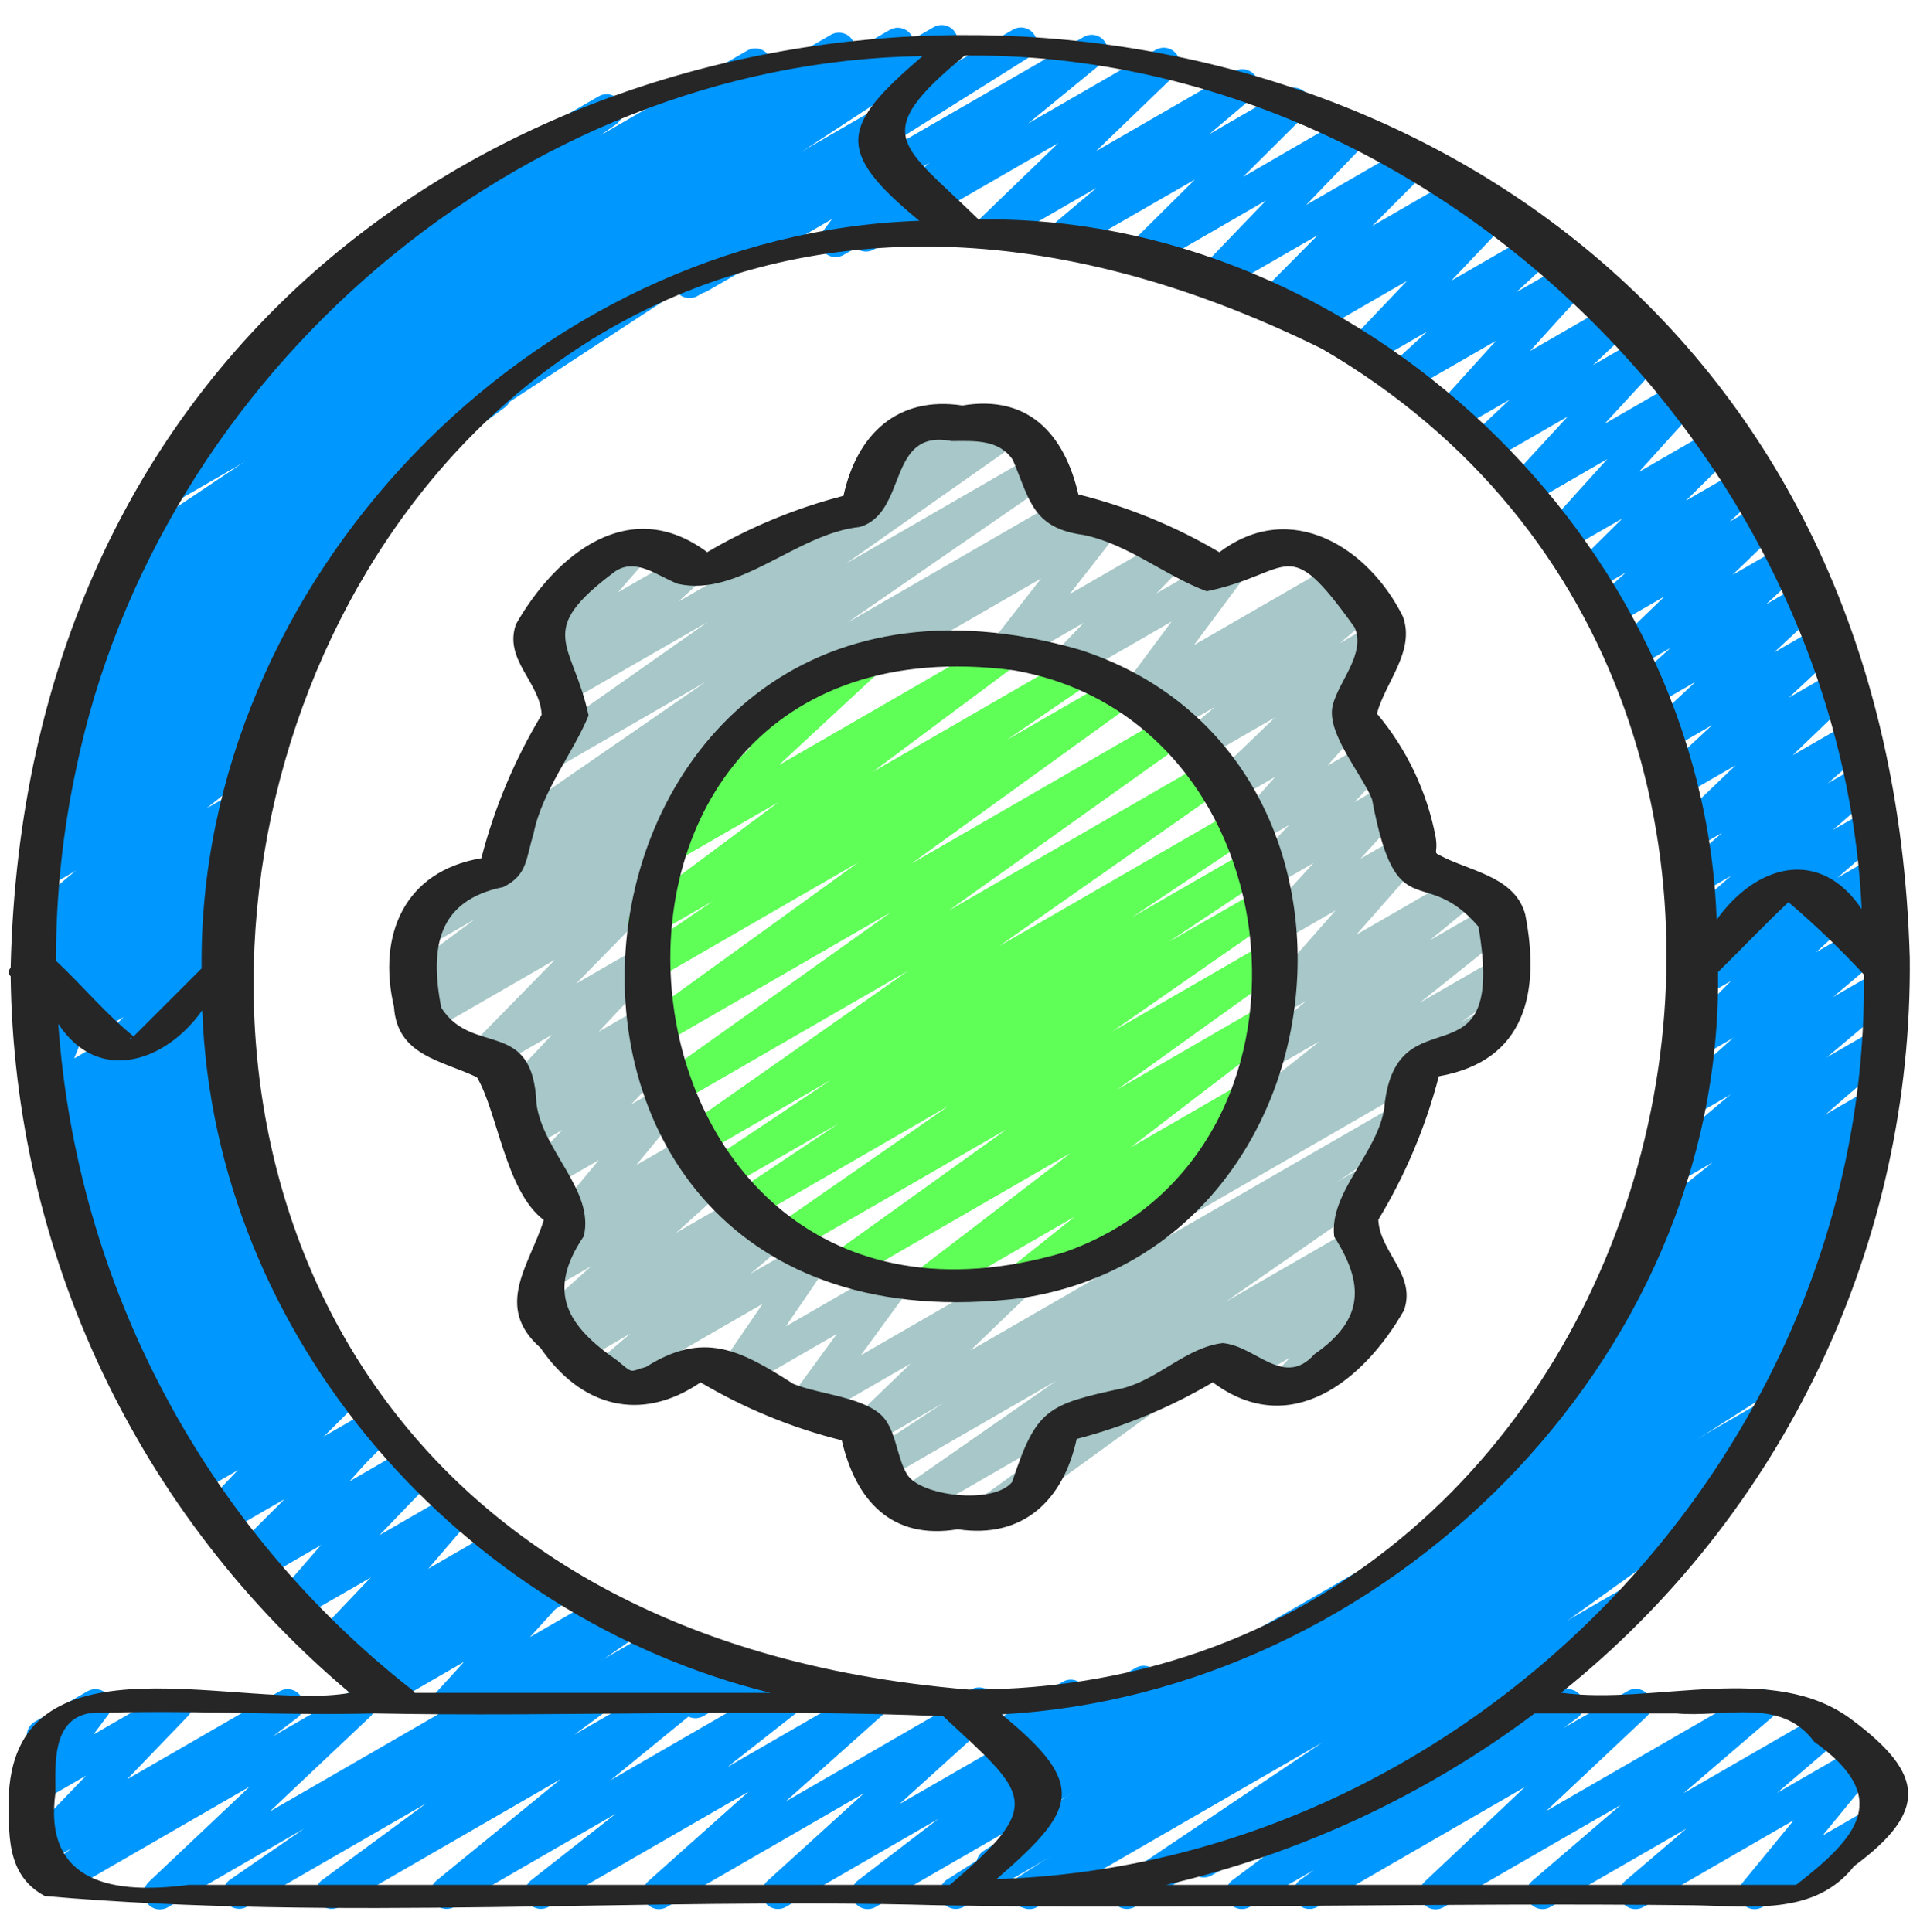
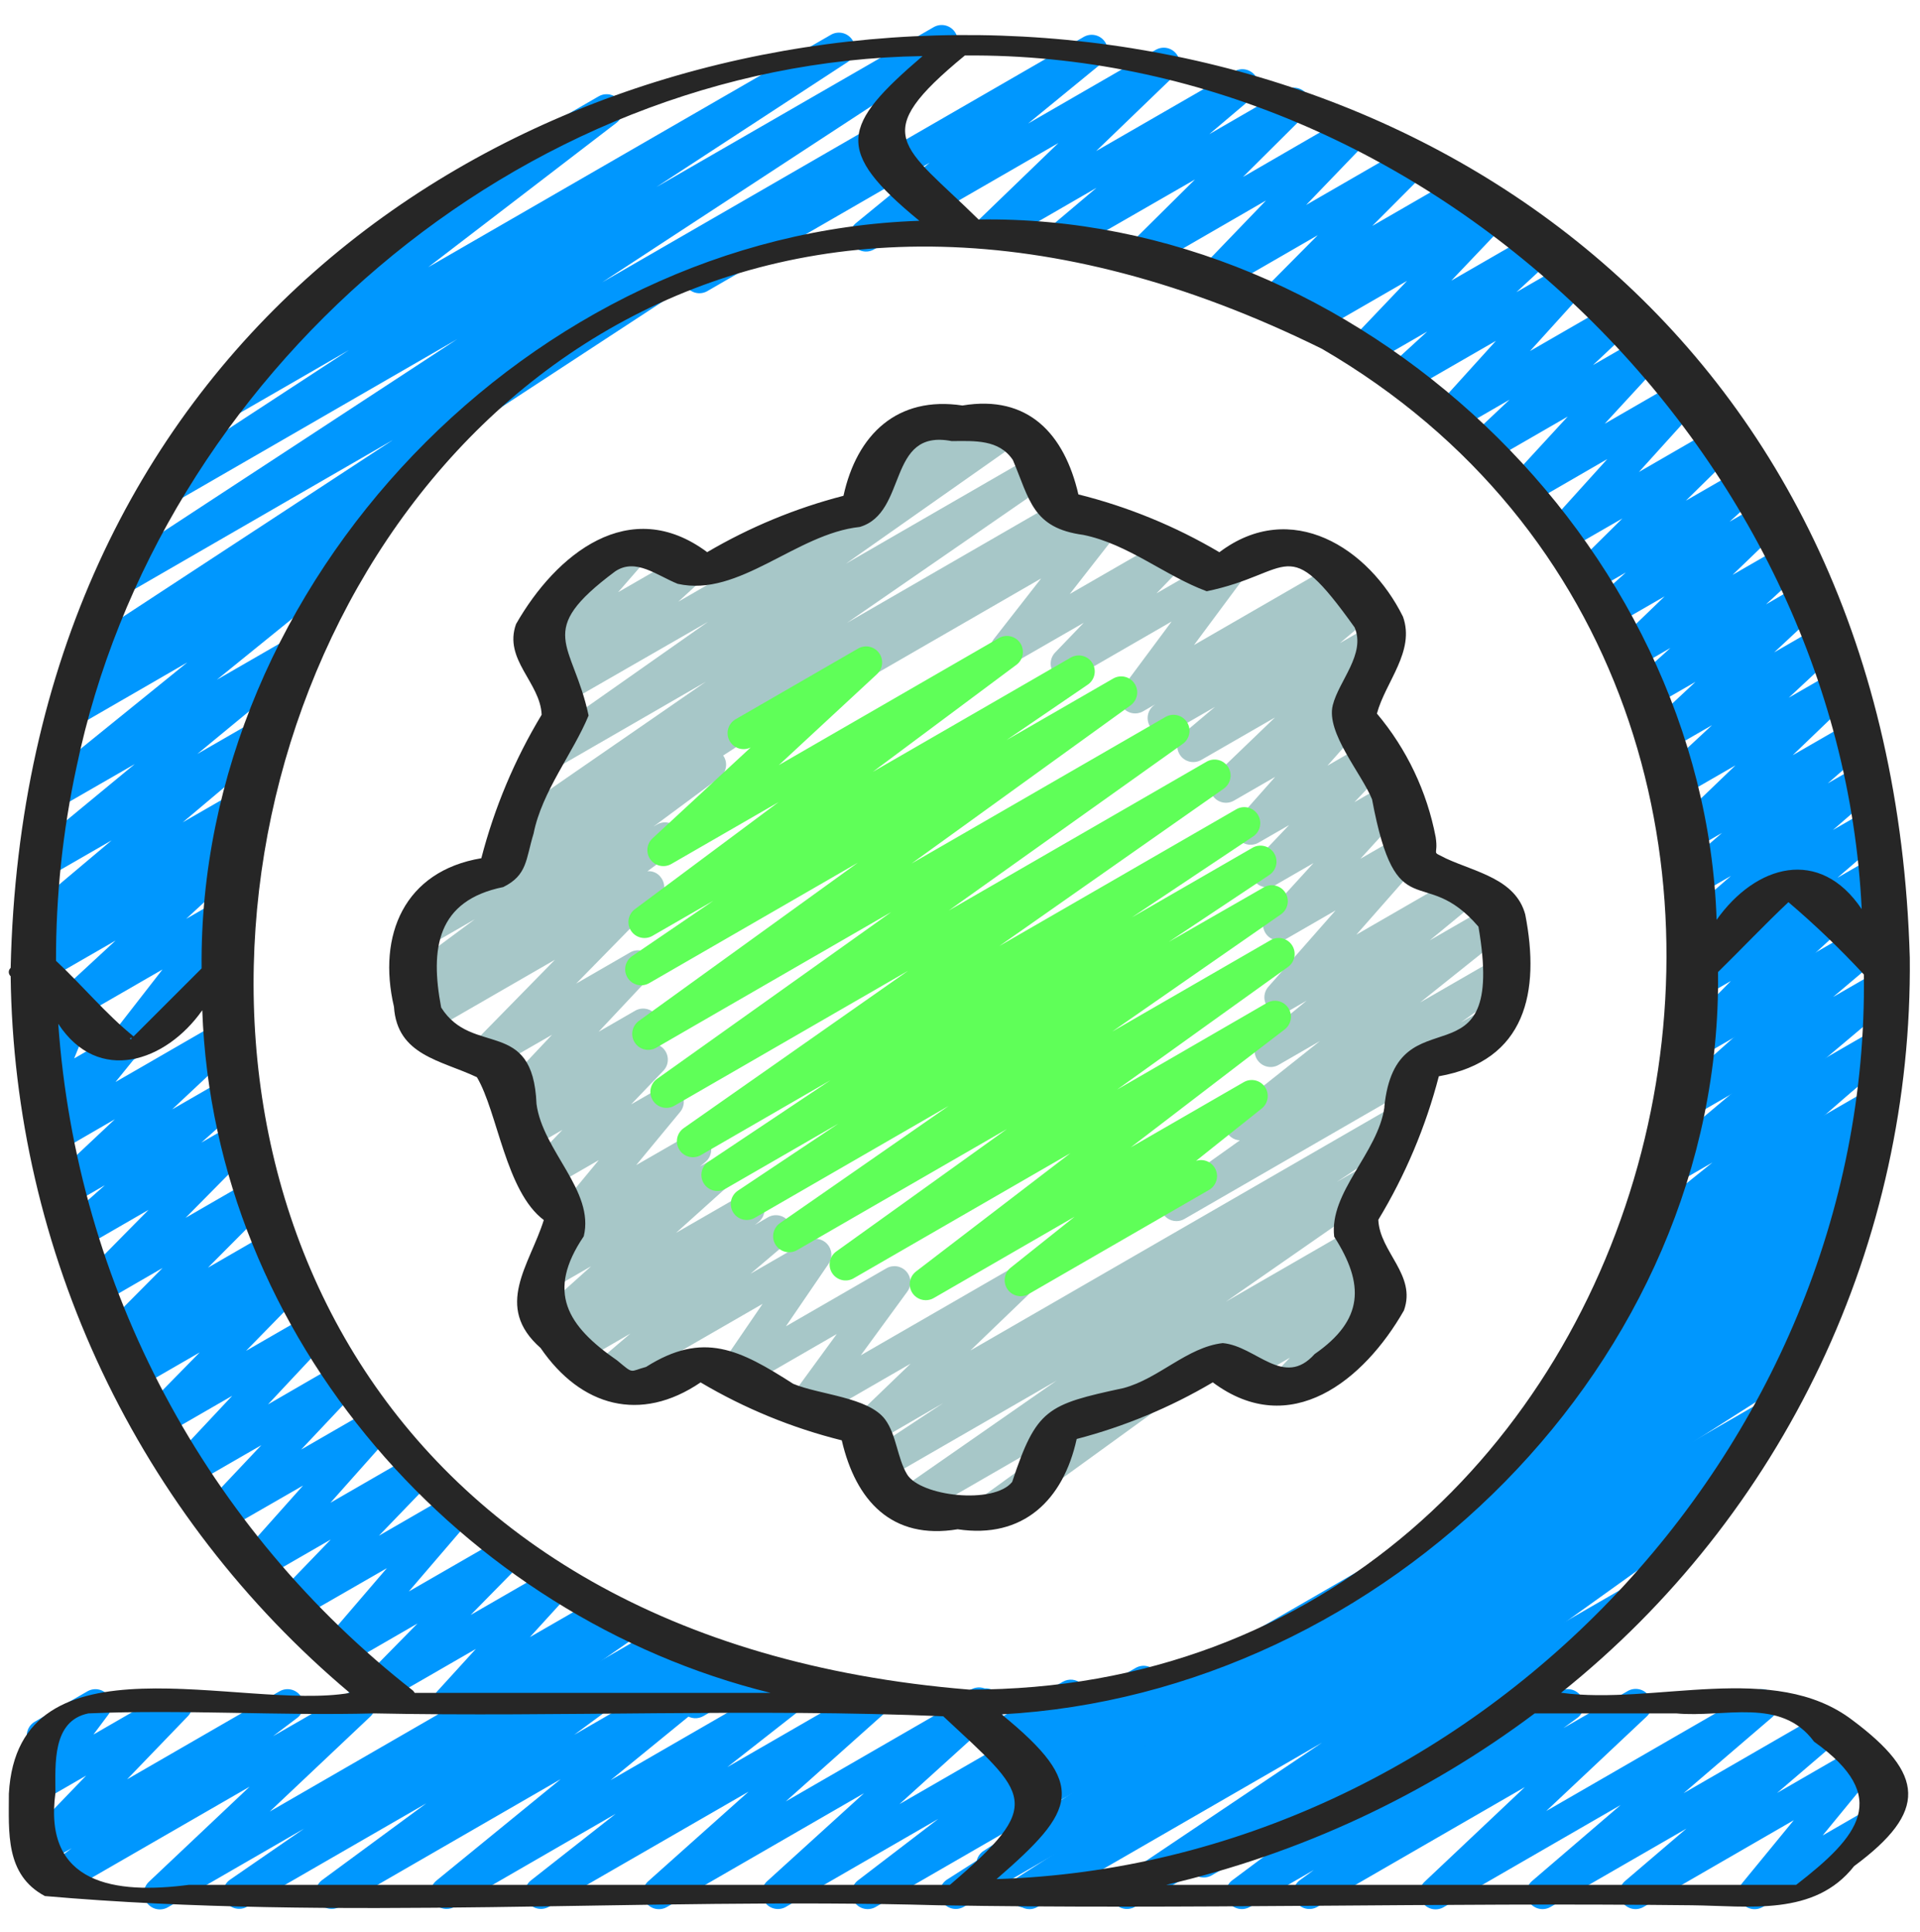
<svg xmlns="http://www.w3.org/2000/svg" width="160" height="161" viewBox="0 0 160 161" fill="none">
  <path d="M90.603 119.391C90.309 119.391 90.024 119.294 89.791 119.115C89.558 118.936 89.391 118.686 89.315 118.402C89.239 118.119 89.259 117.818 89.371 117.547C89.483 117.276 89.682 117.049 89.936 116.903L113.163 103.495C113.449 103.329 113.786 103.276 114.109 103.345C114.433 103.414 114.719 103.601 114.912 103.869C115.105 104.137 115.192 104.467 115.156 104.796C115.119 105.124 114.962 105.427 114.715 105.647L113.851 106.412L114.28 106.164C114.558 106.003 114.884 105.948 115.199 106.009C115.514 106.07 115.797 106.242 115.995 106.494C116.194 106.746 116.294 107.061 116.279 107.382C116.264 107.702 116.134 108.007 115.912 108.239L112.165 112.148C112.274 112.243 112.364 112.357 112.432 112.484C112.609 112.79 112.657 113.154 112.565 113.496C112.474 113.837 112.25 114.129 111.944 114.305L107.629 116.793C107.352 116.952 107.026 117.005 106.712 116.944C106.398 116.883 106.117 116.711 105.92 116.459C105.722 116.208 105.621 115.893 105.636 115.574C105.651 115.254 105.78 114.951 106 114.719L107.499 113.153L103.827 115.287C103.541 115.452 103.203 115.506 102.88 115.436C102.557 115.367 102.271 115.181 102.078 114.912C101.884 114.644 101.797 114.314 101.834 113.986C101.87 113.657 102.027 113.354 102.275 113.135L103.144 112.364L91.261 119.225C91.06 119.336 90.833 119.393 90.603 119.391Z" fill="#A7C7C8" />
  <path d="M98.039 101.775C97.756 101.776 97.48 101.686 97.251 101.519C97.022 101.353 96.852 101.117 96.766 100.848C96.68 100.578 96.682 100.288 96.772 100.019C96.862 99.751 97.034 99.517 97.266 99.354L103.322 95.044C103.052 95.03 102.793 94.934 102.579 94.769C102.365 94.603 102.206 94.377 102.124 94.12C102.041 93.862 102.039 93.586 102.117 93.327C102.195 93.069 102.35 92.84 102.562 92.671L109.994 86.767L106.556 88.751C106.267 88.919 105.924 88.972 105.597 88.899C105.271 88.826 104.983 88.632 104.792 88.357C104.602 88.082 104.521 87.745 104.567 87.413C104.614 87.082 104.783 86.78 105.042 86.567L108.892 83.397L107.367 84.276C107.093 84.435 106.772 84.491 106.461 84.435C106.149 84.379 105.868 84.213 105.668 83.969C105.467 83.724 105.36 83.416 105.365 83.1C105.371 82.783 105.489 82.479 105.698 82.242L111.298 75.879L107.25 78.215C106.974 78.374 106.651 78.428 106.339 78.37C106.026 78.311 105.745 78.142 105.546 77.895C105.347 77.647 105.243 77.336 105.252 77.019C105.262 76.701 105.385 76.397 105.599 76.162L109.458 71.933L106.274 73.772C105.996 73.935 105.669 73.992 105.353 73.932C105.037 73.873 104.753 73.701 104.554 73.448C104.355 73.196 104.253 72.88 104.268 72.559C104.283 72.238 104.414 71.933 104.636 71.701L107.423 68.767L104.876 70.234C104.603 70.389 104.283 70.443 103.974 70.385C103.664 70.327 103.385 70.162 103.186 69.918C102.987 69.675 102.88 69.368 102.885 69.054C102.89 68.739 103.006 68.437 103.212 68.199L106.263 64.751L102.852 66.716C102.57 66.886 102.235 66.946 101.912 66.883C101.589 66.821 101.3 66.641 101.101 66.379C100.903 66.116 100.808 65.789 100.836 65.461C100.864 65.133 101.012 64.827 101.252 64.602L106.244 59.802L100.111 63.335C99.822 63.503 99.481 63.556 99.156 63.485C98.83 63.413 98.542 63.222 98.35 62.949C98.158 62.676 98.076 62.341 98.119 62.01C98.162 61.679 98.328 61.377 98.583 61.162L101.25 58.916L97.623 61.007C97.331 61.171 96.989 61.22 96.663 61.143C96.338 61.066 96.053 60.87 95.865 60.593C95.678 60.316 95.601 59.979 95.651 59.648C95.7 59.317 95.872 59.017 96.132 58.807L96.274 58.698L95.263 59.282C94.998 59.435 94.688 59.492 94.385 59.443C94.083 59.394 93.807 59.243 93.603 59.015C93.399 58.786 93.28 58.495 93.266 58.189C93.251 57.883 93.343 57.582 93.524 57.335L97.636 51.799L89.551 56.466C89.273 56.624 88.947 56.678 88.633 56.616C88.319 56.555 88.037 56.382 87.84 56.13C87.643 55.878 87.543 55.563 87.558 55.244C87.574 54.924 87.704 54.62 87.924 54.389L90.311 51.906L84.532 55.234C84.264 55.386 83.952 55.441 83.649 55.389C83.345 55.337 83.069 55.182 82.867 54.949C82.665 54.717 82.55 54.422 82.541 54.114C82.532 53.806 82.63 53.504 82.818 53.261L86.762 48.21L73.274 55.996C72.968 56.17 72.605 56.216 72.265 56.124C71.925 56.032 71.636 55.809 71.46 55.504C71.284 55.199 71.236 54.837 71.326 54.497C71.415 54.156 71.636 53.865 71.94 53.687L91.378 42.482C91.646 42.328 91.959 42.273 92.263 42.325C92.567 42.376 92.845 42.532 93.047 42.765C93.249 42.998 93.365 43.295 93.373 43.603C93.381 43.912 93.282 44.214 93.092 44.458L89.148 49.508L97.148 44.895C97.426 44.736 97.752 44.683 98.066 44.745C98.38 44.806 98.662 44.979 98.859 45.231C99.056 45.483 99.156 45.798 99.141 46.117C99.126 46.437 98.996 46.741 98.775 46.972L96.375 49.453L101.876 46.276C102.142 46.124 102.452 46.067 102.754 46.116C103.056 46.166 103.333 46.317 103.536 46.546C103.74 46.775 103.859 47.066 103.873 47.372C103.886 47.678 103.794 47.98 103.612 48.226L99.5 53.762L110.876 47.194C111.168 47.027 111.512 46.976 111.839 47.052C112.167 47.127 112.454 47.324 112.642 47.602C112.831 47.88 112.908 48.219 112.857 48.551C112.807 48.884 112.633 49.184 112.37 49.394L112.231 49.503L112.783 49.186C113.071 49.022 113.41 48.971 113.734 49.043C114.057 49.115 114.342 49.306 114.533 49.577C114.724 49.848 114.807 50.181 114.766 50.51C114.725 50.839 114.563 51.141 114.311 51.356L111.658 53.602L114.407 52.015C114.689 51.845 115.024 51.786 115.347 51.848C115.67 51.911 115.959 52.09 116.158 52.353C116.357 52.615 116.451 52.942 116.423 53.27C116.395 53.598 116.247 53.905 116.007 54.13L111.018 58.93L111.999 58.34C112.273 58.184 112.594 58.129 112.904 58.187C113.214 58.244 113.494 58.41 113.694 58.654C113.894 58.899 114 59.206 113.995 59.522C113.989 59.837 113.871 60.141 113.663 60.378L110.623 63.815L114.023 61.855C114.3 61.697 114.625 61.643 114.938 61.704C115.252 61.764 115.533 61.935 115.731 62.186C115.929 62.437 116.031 62.75 116.017 63.069C116.004 63.388 115.876 63.692 115.658 63.925L112.868 66.858L115.57 65.3C115.845 65.144 116.167 65.09 116.478 65.149C116.789 65.209 117.069 65.376 117.268 65.623C117.466 65.87 117.571 66.179 117.562 66.496C117.553 66.813 117.432 67.116 117.22 67.351L113.364 71.578L116.962 69.501C117.235 69.342 117.557 69.286 117.868 69.342C118.179 69.398 118.46 69.564 118.661 69.808C118.862 70.053 118.969 70.361 118.963 70.677C118.958 70.994 118.84 71.298 118.631 71.535L113.031 77.9L121.484 73.02C121.774 72.853 122.116 72.8 122.443 72.873C122.77 72.946 123.057 73.139 123.248 73.415C123.439 73.69 123.519 74.026 123.473 74.358C123.427 74.69 123.258 74.992 122.999 75.204L119.148 78.375L124.276 75.415C124.568 75.249 124.911 75.199 125.237 75.274C125.564 75.35 125.85 75.546 126.039 75.823C126.228 76.1 126.305 76.438 126.256 76.77C126.206 77.102 126.034 77.402 125.772 77.612L118.346 83.549L124.498 79.999C124.794 79.836 125.141 79.791 125.469 79.873C125.796 79.956 126.081 80.16 126.264 80.445C126.447 80.729 126.515 81.072 126.454 81.405C126.394 81.738 126.209 82.035 125.938 82.237L121.732 85.221L124.231 83.781C124.383 83.684 124.552 83.619 124.73 83.59C124.907 83.561 125.089 83.568 125.263 83.611C125.438 83.653 125.602 83.731 125.746 83.839C125.89 83.947 126.011 84.083 126.101 84.239C126.191 84.394 126.248 84.566 126.27 84.745C126.292 84.924 126.277 85.105 126.227 85.277C126.177 85.45 126.092 85.611 125.978 85.75C125.864 85.889 125.724 86.004 125.564 86.087L98.706 101.594C98.504 101.713 98.273 101.775 98.039 101.775Z" fill="#A7C7C8" />
  <path d="M72.367 42.791C72.114 42.792 71.867 42.721 71.653 42.586C71.439 42.452 71.268 42.26 71.159 42.032C71.05 41.804 71.009 41.549 71.039 41.299C71.069 41.048 71.17 40.811 71.329 40.615L73.153 38.367C73.038 38.269 72.94 38.151 72.863 38.02C72.775 37.869 72.719 37.701 72.696 37.527C72.673 37.354 72.685 37.177 72.731 37.008C72.776 36.839 72.855 36.681 72.962 36.542C73.068 36.403 73.201 36.286 73.353 36.199L76.492 34.388C76.762 34.233 77.078 34.177 77.384 34.23C77.691 34.283 77.97 34.442 78.172 34.679C78.374 34.916 78.486 35.216 78.49 35.527C78.494 35.838 78.389 36.141 78.193 36.383L77.943 36.692L81.956 34.375C82.108 34.279 82.278 34.214 82.455 34.185C82.632 34.156 82.814 34.163 82.989 34.205C83.163 34.248 83.327 34.326 83.471 34.434C83.615 34.541 83.736 34.677 83.826 34.833C83.916 34.989 83.973 35.161 83.995 35.34C84.017 35.518 84.002 35.699 83.952 35.872C83.902 36.044 83.817 36.205 83.703 36.344C83.59 36.484 83.449 36.598 83.289 36.682L73.033 42.607C72.832 42.727 72.601 42.791 72.367 42.791Z" fill="#A7C7C8" />
  <path d="M82.84 127.015C82.558 127.015 82.283 126.925 82.056 126.76C81.828 126.594 81.658 126.36 81.572 126.092C81.485 125.824 81.485 125.536 81.573 125.268C81.66 125 81.83 124.767 82.058 124.602L91.706 117.612L76.146 126.596C75.849 126.762 75.499 126.808 75.169 126.725C74.838 126.641 74.553 126.434 74.37 126.147C74.188 125.859 74.122 125.512 74.187 125.178C74.252 124.843 74.442 124.547 74.72 124.348L88.053 115.066L73.92 123.22C73.619 123.394 73.263 123.444 72.927 123.36C72.59 123.276 72.3 123.063 72.117 122.768C71.934 122.473 71.874 122.119 71.949 121.78C72.023 121.441 72.227 121.145 72.517 120.954L78.608 116.935L72.728 120.348C72.445 120.518 72.111 120.577 71.787 120.515C71.464 120.453 71.175 120.273 70.977 120.01C70.778 119.748 70.683 119.421 70.711 119.093C70.739 118.765 70.887 118.459 71.128 118.234L75.888 113.652L67.6 118.434C67.335 118.587 67.025 118.644 66.723 118.597C66.421 118.549 66.144 118.398 65.94 118.171C65.735 117.943 65.615 117.652 65.6 117.346C65.585 117.041 65.675 116.739 65.856 116.492L69.73 111.186L61.76 115.788C61.498 115.939 61.193 115.997 60.894 115.952C60.595 115.907 60.32 115.762 60.115 115.54C59.909 115.319 59.785 115.034 59.763 114.733C59.74 114.431 59.821 114.131 59.992 113.882L63.549 108.671L51.072 115.871C50.783 116.035 50.444 116.086 50.121 116.014C49.797 115.941 49.512 115.751 49.321 115.48C49.13 115.209 49.047 114.876 49.088 114.547C49.13 114.218 49.292 113.916 49.544 113.7L52.533 111.148L48.533 113.463C48.242 113.626 47.9 113.674 47.575 113.597C47.25 113.521 46.966 113.325 46.779 113.049C46.591 112.773 46.514 112.437 46.562 112.107C46.61 111.776 46.781 111.476 47.04 111.266L47.354 111.015L46.642 111.426C46.359 111.58 46.029 111.626 45.714 111.555C45.399 111.484 45.12 111.302 44.929 111.041C44.739 110.78 44.649 110.46 44.677 110.138C44.706 109.816 44.849 109.516 45.082 109.292L49.261 105.538L46.178 107.314C45.889 107.48 45.548 107.532 45.223 107.459C44.897 107.386 44.611 107.194 44.42 106.921C44.229 106.647 44.148 106.312 44.192 105.981C44.236 105.651 44.402 105.349 44.658 105.135L46.896 103.268C46.633 103.199 46.4 103.05 46.226 102.842C46.026 102.602 45.916 102.299 45.916 101.987C45.916 101.674 46.026 101.372 46.226 101.132L49.901 96.689L45.81 99.049C45.532 99.21 45.206 99.265 44.891 99.204C44.576 99.144 44.294 98.972 44.095 98.719C43.897 98.467 43.796 98.152 43.811 97.832C43.827 97.511 43.957 97.207 44.178 96.975L46.872 94.167L44.328 95.636C44.044 95.794 43.712 95.844 43.394 95.774C43.077 95.705 42.796 95.522 42.603 95.26C42.411 94.998 42.321 94.675 42.35 94.352C42.38 94.028 42.526 93.726 42.762 93.503L43.669 92.674L43.373 92.844C43.096 93.005 42.771 93.06 42.456 93C42.142 92.941 41.859 92.77 41.66 92.519C41.461 92.269 41.359 91.955 41.373 91.635C41.386 91.315 41.514 91.011 41.733 90.778L46 86.244L40.909 89.177C40.63 89.338 40.302 89.393 39.986 89.331C39.67 89.269 39.388 89.095 39.19 88.841C38.992 88.587 38.893 88.27 38.911 87.948C38.929 87.627 39.063 87.323 39.288 87.092L46.248 79.991L35.757 86.044C35.462 86.213 35.114 86.263 34.783 86.184C34.453 86.105 34.165 85.902 33.979 85.618C33.793 85.334 33.722 84.989 33.781 84.654C33.841 84.32 34.026 84.02 34.298 83.817L35.501 82.932C35.205 83.098 34.857 83.145 34.528 83.063C34.199 82.982 33.913 82.778 33.729 82.493C33.545 82.209 33.477 81.864 33.537 81.531C33.598 81.197 33.783 80.899 34.056 80.698L39.581 76.607L35.608 78.9C35.458 78.992 35.292 79.053 35.119 79.08C34.946 79.107 34.77 79.1 34.599 79.059C34.429 79.018 34.269 78.944 34.127 78.841C33.986 78.738 33.866 78.608 33.774 78.459C33.683 78.309 33.622 78.144 33.594 77.971C33.567 77.798 33.574 77.621 33.615 77.451C33.656 77.281 33.73 77.12 33.833 76.978C33.936 76.837 34.066 76.717 34.216 76.626L43.266 70.785C42.971 70.919 42.638 70.943 42.328 70.852C42.017 70.761 41.749 70.561 41.573 70.29C41.389 69.998 41.325 69.647 41.394 69.31C41.463 68.972 41.66 68.674 41.944 68.479L58.829 56.815L45.944 64.255C45.647 64.422 45.297 64.469 44.967 64.386C44.637 64.303 44.351 64.098 44.167 63.811C43.984 63.524 43.917 63.178 43.981 62.844C44.044 62.509 44.233 62.212 44.509 62.012L59.01 51.818L47.2 58.609C46.916 58.768 46.584 58.817 46.266 58.748C45.949 58.678 45.668 58.496 45.475 58.234C45.283 57.972 45.193 57.648 45.222 57.325C45.252 57.001 45.398 56.7 45.634 56.476L47.562 54.719L45.933 55.657C45.66 55.813 45.34 55.867 45.032 55.81C44.722 55.753 44.444 55.588 44.244 55.346C44.044 55.103 43.937 54.798 43.94 54.483C43.944 54.169 44.058 53.866 44.264 53.628L48.056 49.266C47.848 49.152 47.674 48.986 47.551 48.783C47.429 48.58 47.363 48.348 47.36 48.111C47.357 47.875 47.417 47.641 47.534 47.435C47.651 47.23 47.821 47.059 48.026 46.94L52.354 44.441C52.627 44.286 52.946 44.232 53.255 44.289C53.564 44.345 53.843 44.509 54.043 44.752C54.243 44.994 54.351 45.299 54.347 45.613C54.344 45.927 54.231 46.23 54.026 46.468L51.509 49.359L56.877 46.263C57.161 46.105 57.492 46.056 57.81 46.125C58.127 46.194 58.409 46.377 58.601 46.639C58.793 46.901 58.883 47.224 58.854 47.547C58.825 47.871 58.678 48.173 58.442 48.396L56.52 50.151L83.552 34.545C83.848 34.383 84.196 34.339 84.523 34.422C84.851 34.506 85.135 34.711 85.317 34.997C85.499 35.282 85.566 35.626 85.504 35.958C85.442 36.291 85.256 36.588 84.984 36.788L70.488 46.983L86.048 37.999C86.345 37.833 86.695 37.787 87.025 37.87C87.355 37.954 87.641 38.161 87.824 38.448C88.006 38.736 88.072 39.083 88.007 39.417C87.942 39.752 87.751 40.048 87.474 40.247L70.594 51.906L88.392 41.631C88.692 41.463 89.046 41.418 89.379 41.505C89.712 41.592 89.999 41.805 90.179 42.098C90.359 42.392 90.418 42.744 90.344 43.08C90.271 43.416 90.07 43.711 89.784 43.903L60.266 62.967L60.29 63.004C60.476 63.288 60.547 63.633 60.487 63.968C60.428 64.302 60.243 64.601 59.97 64.804L54.448 68.895L54.76 68.716C55.054 68.547 55.403 68.497 55.733 68.577C56.064 68.656 56.351 68.858 56.538 69.142C56.724 69.427 56.794 69.772 56.735 70.106C56.676 70.441 56.491 70.74 56.218 70.943L53.952 72.615C54.167 72.595 54.383 72.632 54.58 72.722C54.776 72.811 54.946 72.951 55.072 73.127C55.27 73.382 55.368 73.7 55.35 74.022C55.331 74.344 55.196 74.649 54.97 74.879L48.016 81.978L52.509 79.383C52.786 79.222 53.111 79.167 53.426 79.227C53.74 79.287 54.023 79.457 54.221 79.708C54.42 79.959 54.523 80.272 54.509 80.592C54.496 80.912 54.368 81.216 54.149 81.45L49.882 85.996L52.952 84.225C53.235 84.069 53.566 84.022 53.882 84.092C54.199 84.162 54.478 84.345 54.67 84.606C54.861 84.867 54.951 85.189 54.922 85.512C54.894 85.834 54.749 86.135 54.514 86.359L53.616 87.183L53.658 87.159C53.936 87 54.261 86.947 54.575 87.008C54.889 87.07 55.171 87.242 55.368 87.493C55.566 87.745 55.666 88.059 55.651 88.378C55.637 88.698 55.508 89.001 55.288 89.234L52.592 92.047L54.992 90.668C55.262 90.515 55.577 90.461 55.883 90.515C56.189 90.569 56.467 90.729 56.667 90.966C56.868 91.203 56.98 91.503 56.983 91.814C56.986 92.125 56.881 92.427 56.685 92.668L53.013 97.111L57.28 94.657C57.568 94.495 57.907 94.445 58.23 94.519C58.554 94.592 58.838 94.784 59.028 95.055C59.217 95.327 59.299 95.66 59.257 95.989C59.215 96.317 59.052 96.618 58.8 96.834L58.341 97.218L58.957 96.863C59.241 96.709 59.571 96.663 59.886 96.734C60.2 96.804 60.479 96.987 60.67 97.247C60.86 97.508 60.95 97.829 60.922 98.15C60.894 98.472 60.75 98.773 60.517 98.996L56.338 102.754L61.725 99.647C62.016 99.484 62.358 99.436 62.683 99.512C63.007 99.589 63.292 99.785 63.479 100.061C63.667 100.337 63.744 100.673 63.696 101.003C63.648 101.333 63.477 101.634 63.218 101.844L62.904 102.095L64 101.455C64.288 101.291 64.627 101.24 64.95 101.312C65.274 101.384 65.559 101.575 65.75 101.846C65.941 102.117 66.024 102.45 65.983 102.779C65.942 103.108 65.779 103.41 65.528 103.626L62.538 106.164L67.282 103.426C67.544 103.274 67.849 103.216 68.148 103.262C68.447 103.307 68.722 103.452 68.927 103.673C69.132 103.895 69.257 104.18 69.279 104.481C69.301 104.783 69.221 105.083 69.05 105.332L65.493 110.543L73.866 105.708C74.131 105.555 74.441 105.497 74.743 105.545C75.045 105.593 75.322 105.743 75.526 105.971C75.731 106.199 75.851 106.49 75.866 106.795C75.881 107.101 75.791 107.403 75.61 107.65L71.733 112.959L84.024 105.866C84.306 105.696 84.641 105.636 84.964 105.699C85.287 105.761 85.576 105.941 85.775 106.203C85.973 106.466 86.068 106.793 86.04 107.121C86.012 107.449 85.864 107.755 85.624 107.98L80.866 112.559L116.104 92.218C116.403 92.056 116.752 92.016 117.08 92.103C117.409 92.191 117.691 92.401 117.87 92.69C118.049 92.979 118.11 93.326 118.042 93.659C117.974 93.992 117.781 94.286 117.504 94.481L111.397 98.511L114.064 96.967C114.361 96.796 114.713 96.747 115.046 96.829C115.38 96.911 115.668 97.118 115.852 97.408C116.036 97.698 116.102 98.047 116.035 98.383C115.968 98.72 115.774 99.018 115.493 99.215L102.16 108.487L112.685 102.412C112.981 102.242 113.331 102.192 113.662 102.273C113.994 102.353 114.282 102.557 114.468 102.844C114.653 103.13 114.722 103.476 114.66 103.812C114.597 104.147 114.409 104.446 114.133 104.647L87.277 124.114C87.243 124.305 87.168 124.487 87.056 124.646C86.945 124.806 86.8 124.939 86.632 125.036L83.493 126.847C83.293 126.958 83.068 127.016 82.84 127.015Z" fill="#A7C7C8" />
  <path d="M77.143 108.365C76.863 108.365 76.591 108.277 76.364 108.113C76.137 107.949 75.967 107.718 75.878 107.453C75.79 107.187 75.787 106.901 75.871 106.634C75.954 106.367 76.119 106.132 76.343 105.965L89.199 96.114L71.119 106.551C70.823 106.717 70.476 106.764 70.147 106.682C69.817 106.601 69.532 106.397 69.348 106.112C69.164 105.828 69.095 105.483 69.155 105.15C69.216 104.816 69.401 104.518 69.674 104.317L83.909 94.101L66.426 104.191C66.129 104.362 65.777 104.413 65.444 104.332C65.111 104.251 64.822 104.044 64.637 103.756C64.452 103.467 64.386 103.118 64.451 102.782C64.516 102.445 64.709 102.147 64.989 101.949L79.055 92.173L62.89 101.506C62.59 101.676 62.236 101.724 61.902 101.639C61.568 101.554 61.28 101.343 61.098 101.05C60.916 100.757 60.855 100.405 60.927 100.068C60.999 99.731 61.199 99.435 61.485 99.242L69.877 93.642L60.487 99.061C60.187 99.248 59.825 99.308 59.48 99.228C59.136 99.148 58.837 98.934 58.65 98.634C58.463 98.334 58.403 97.972 58.483 97.627C58.563 97.282 58.776 96.984 59.077 96.797L69.21 90.031L58.399 96.277C58.102 96.445 57.751 96.493 57.42 96.411C57.088 96.329 56.801 96.122 56.617 95.834C56.433 95.546 56.367 95.198 56.432 94.863C56.498 94.527 56.689 94.23 56.967 94.031L75.671 80.914L56.191 92.162C55.895 92.331 55.544 92.38 55.213 92.299C54.881 92.217 54.594 92.012 54.409 91.725C54.224 91.438 54.157 91.091 54.221 90.755C54.284 90.42 54.474 90.121 54.751 89.922L74.274 76.015L54.682 87.327C54.386 87.497 54.036 87.547 53.705 87.467C53.373 87.386 53.085 87.182 52.899 86.896C52.714 86.61 52.645 86.263 52.707 85.928C52.77 85.592 52.958 85.293 53.234 85.093L71.487 71.903L54.085 81.949C53.786 82.117 53.434 82.163 53.102 82.079C52.77 81.994 52.484 81.785 52.302 81.495C52.12 81.205 52.056 80.856 52.124 80.52C52.193 80.185 52.388 79.888 52.669 79.693L59.45 75.074L54.359 78.007C54.065 78.173 53.719 78.222 53.391 78.142C53.062 78.063 52.776 77.862 52.59 77.58C52.404 77.298 52.333 76.956 52.389 76.623C52.446 76.29 52.627 75.991 52.895 75.786L64.869 66.861L55.943 72.01C55.659 72.172 55.325 72.225 55.005 72.157C54.685 72.09 54.401 71.907 54.207 71.643C54.013 71.38 53.923 71.054 53.953 70.728C53.984 70.403 54.133 70.099 54.373 69.877L62.557 62.298C62.246 62.451 61.889 62.478 61.559 62.373C61.229 62.267 60.954 62.038 60.79 61.733C60.627 61.427 60.588 61.071 60.683 60.738C60.778 60.405 60.998 60.122 61.298 59.949L71.506 54.055C71.79 53.89 72.125 53.836 72.446 53.903C72.768 53.969 73.054 54.153 73.249 54.417C73.444 54.681 73.534 55.008 73.503 55.335C73.472 55.662 73.321 55.966 73.079 56.189L64.906 63.767L83.253 53.175C83.547 53.009 83.893 52.961 84.221 53.04C84.55 53.12 84.836 53.321 85.022 53.602C85.207 53.885 85.279 54.227 85.223 54.56C85.166 54.893 84.985 55.192 84.717 55.397L72.735 64.33L89.242 54.799C89.54 54.631 89.892 54.585 90.224 54.669C90.556 54.754 90.843 54.962 91.025 55.253C91.207 55.543 91.27 55.892 91.202 56.227C91.134 56.563 90.939 56.859 90.658 57.055L83.877 61.682L92.77 56.551C93.066 56.381 93.416 56.331 93.747 56.412C94.079 56.492 94.367 56.696 94.552 56.983C94.738 57.269 94.807 57.615 94.745 57.951C94.682 58.286 94.494 58.585 94.218 58.786L75.965 71.97L97.133 59.751C97.429 59.582 97.779 59.533 98.111 59.614C98.442 59.696 98.73 59.901 98.915 60.188C99.099 60.476 99.167 60.823 99.103 61.158C99.04 61.493 98.85 61.792 98.573 61.991L79.058 75.893L100.557 63.479C100.854 63.311 101.204 63.263 101.536 63.345C101.868 63.427 102.155 63.634 102.339 63.922C102.522 64.21 102.589 64.558 102.523 64.893C102.458 65.229 102.267 65.526 101.989 65.725L83.287 78.842L103.037 67.442C103.336 67.274 103.688 67.228 104.02 67.314C104.353 67.399 104.639 67.609 104.82 67.9C105.002 68.191 105.064 68.541 104.994 68.877C104.924 69.213 104.727 69.509 104.445 69.703L94.311 76.466L104.389 70.65C104.688 70.482 105.04 70.436 105.372 70.522C105.705 70.607 105.991 70.817 106.172 71.108C106.354 71.399 106.416 71.749 106.346 72.085C106.276 72.421 106.079 72.717 105.797 72.911L97.381 78.511L105.333 73.949C105.63 73.782 105.98 73.736 106.31 73.82C106.64 73.903 106.926 74.11 107.109 74.398C107.291 74.686 107.357 75.032 107.292 75.367C107.227 75.701 107.036 75.998 106.759 76.197L92.685 85.978L105.885 78.357C106.181 78.185 106.532 78.134 106.865 78.214C107.198 78.294 107.487 78.499 107.673 78.787C107.859 79.074 107.927 79.422 107.863 79.759C107.799 80.095 107.608 80.394 107.33 80.594L93.095 90.81L105.599 83.575C105.892 83.413 106.235 83.368 106.56 83.447C106.884 83.526 107.168 83.724 107.353 84.002C107.539 84.281 107.613 84.618 107.561 84.949C107.51 85.279 107.336 85.578 107.074 85.786L94.223 95.631L103.653 90.189C103.943 90.023 104.286 89.974 104.612 90.049C104.938 90.125 105.223 90.32 105.412 90.596C105.601 90.872 105.679 91.21 105.63 91.541C105.582 91.872 105.411 92.172 105.151 92.383L99.669 96.754C99.982 96.651 100.322 96.667 100.623 96.8C100.925 96.933 101.166 97.173 101.302 97.473C101.437 97.774 101.456 98.114 101.355 98.428C101.255 98.741 101.041 99.007 100.757 99.173L85.714 107.858C85.423 108.023 85.081 108.073 84.755 107.997C84.429 107.922 84.143 107.727 83.954 107.45C83.766 107.174 83.688 106.837 83.736 106.506C83.784 106.175 83.956 105.874 84.215 105.663L89.549 101.41L77.815 108.186C77.611 108.305 77.379 108.367 77.143 108.365Z" fill="#5FFF58" />
  <path d="M120.403 128.242C120.119 128.242 119.842 128.151 119.613 127.982C119.384 127.813 119.215 127.575 119.131 127.304C119.046 127.032 119.051 126.741 119.144 126.472C119.237 126.203 119.414 125.971 119.649 125.81L128.062 120.013C127.796 119.98 127.547 119.868 127.346 119.692C127.145 119.516 127.001 119.283 126.934 119.025C126.867 118.766 126.879 118.493 126.969 118.241C127.058 117.989 127.222 117.77 127.438 117.613L136.267 111.015L133.995 112.327C133.703 112.497 133.357 112.549 133.028 112.473C132.699 112.397 132.411 112.199 132.222 111.919C132.033 111.639 131.957 111.298 132.01 110.964C132.063 110.631 132.241 110.33 132.507 110.122L140.267 104.063L137.265 105.794C136.978 105.958 136.641 106.01 136.318 105.939C135.995 105.869 135.71 105.681 135.518 105.413C135.326 105.144 135.24 104.814 135.278 104.486C135.315 104.158 135.473 103.855 135.721 103.637L145.649 94.983L139.875 98.317C139.586 98.482 139.246 98.534 138.921 98.461C138.597 98.388 138.311 98.197 138.12 97.924C137.929 97.651 137.847 97.317 137.89 96.987C137.933 96.657 138.098 96.355 138.353 96.141L144.673 90.826L141.137 92.869C140.848 93.036 140.507 93.09 140.181 93.018C139.855 92.947 139.568 92.756 139.376 92.483C139.184 92.21 139.101 91.875 139.144 91.544C139.188 91.213 139.353 90.91 139.609 90.695L144.833 86.279L141.841 88.005C141.557 88.163 141.225 88.212 140.907 88.143C140.59 88.073 140.309 87.891 140.116 87.629C139.924 87.367 139.834 87.044 139.863 86.72C139.893 86.396 140.039 86.095 140.275 85.871L146.873 79.815L142.134 82.559C141.846 82.725 141.507 82.777 141.183 82.706C140.859 82.635 140.573 82.446 140.381 82.175C140.189 81.905 140.105 81.572 140.145 81.243C140.185 80.913 140.346 80.611 140.598 80.394L144.614 76.927L142.057 78.405C141.77 78.569 141.432 78.621 141.109 78.55C140.785 78.48 140.5 78.292 140.308 78.022C140.116 77.753 140.031 77.422 140.069 77.094C140.107 76.765 140.266 76.463 140.515 76.245L144.249 73.002L141.707 74.469C141.421 74.633 141.083 74.684 140.761 74.614C140.438 74.543 140.153 74.356 139.961 74.087C139.769 73.819 139.683 73.488 139.72 73.16C139.758 72.832 139.916 72.53 140.163 72.311L143.507 69.415L141.155 70.773C140.873 70.945 140.536 71.007 140.211 70.945C139.886 70.884 139.595 70.703 139.395 70.439C139.196 70.175 139.102 69.846 139.131 69.516C139.161 69.187 139.312 68.88 139.555 68.655L144.622 63.789L140.179 66.351C139.895 66.519 139.559 66.575 139.236 66.509C138.913 66.443 138.626 66.26 138.43 65.995C138.234 65.73 138.143 65.401 138.175 65.073C138.207 64.745 138.36 64.44 138.603 64.218L142.67 60.439L139.041 62.533C138.757 62.697 138.422 62.752 138.1 62.685C137.778 62.618 137.493 62.435 137.298 62.171C137.103 61.907 137.012 61.58 137.044 61.253C137.075 60.926 137.226 60.622 137.467 60.399L141.291 56.831L137.71 58.895C137.426 59.051 137.095 59.099 136.779 59.029C136.463 58.959 136.183 58.776 135.991 58.515C135.8 58.254 135.71 57.932 135.739 57.609C135.768 57.286 135.913 56.985 136.147 56.762L139.201 54.005L136.321 55.669C136.039 55.836 135.705 55.893 135.384 55.83C135.062 55.767 134.775 55.588 134.578 55.327C134.38 55.066 134.285 54.741 134.311 54.414C134.338 54.088 134.483 53.783 134.721 53.557L138.721 49.703L134.521 52.125C134.237 52.279 133.907 52.325 133.592 52.254C133.277 52.183 132.998 52.001 132.808 51.74C132.617 51.479 132.528 51.159 132.556 50.837C132.584 50.515 132.728 50.215 132.961 49.991L135.486 47.714L132.819 49.25C132.538 49.41 132.209 49.462 131.893 49.398C131.576 49.333 131.294 49.156 131.098 48.898C130.903 48.641 130.807 48.322 130.829 47.999C130.852 47.677 130.99 47.374 131.219 47.146L135.201 43.21L130.566 45.877C130.291 46.035 129.968 46.09 129.656 46.032C129.344 45.974 129.063 45.806 128.863 45.56C128.664 45.313 128.559 45.003 128.567 44.686C128.576 44.368 128.697 44.064 128.91 43.829L133.942 38.261L127.494 41.994C127.218 42.156 126.892 42.213 126.577 42.156C126.262 42.097 125.979 41.928 125.779 41.678C125.578 41.428 125.474 41.115 125.486 40.795C125.498 40.475 125.625 40.17 125.843 39.935L130.643 34.719L124.227 38.423C123.943 38.599 123.603 38.662 123.275 38.599C122.947 38.536 122.654 38.352 122.455 38.084C122.256 37.816 122.165 37.483 122.2 37.151C122.235 36.818 122.393 36.511 122.643 36.29L125.795 33.314L121.47 35.81C121.195 35.968 120.872 36.023 120.56 35.965C120.248 35.907 119.967 35.74 119.767 35.493C119.568 35.246 119.463 34.936 119.471 34.619C119.48 34.302 119.601 33.998 119.814 33.762L124.662 28.407L117.462 32.557C117.178 32.721 116.843 32.776 116.521 32.709C116.2 32.642 115.914 32.459 115.719 32.195C115.524 31.931 115.434 31.604 115.465 31.277C115.496 30.95 115.647 30.646 115.889 30.423L118.934 27.634L114.286 30.317C114.008 30.479 113.681 30.536 113.365 30.476C113.048 30.416 112.765 30.244 112.565 29.991C112.366 29.738 112.265 29.422 112.281 29.1C112.297 28.779 112.428 28.474 112.651 28.242L117.254 23.41L109.859 27.677C109.57 27.838 109.231 27.886 108.908 27.811C108.586 27.736 108.302 27.544 108.114 27.272C107.925 27 107.844 26.667 107.887 26.338C107.931 26.01 108.095 25.709 108.347 25.495L108.782 25.135L106.945 26.202C106.665 26.356 106.339 26.404 106.027 26.338C105.715 26.272 105.436 26.096 105.243 25.842C105.049 25.589 104.953 25.274 104.971 24.955C104.99 24.637 105.123 24.335 105.345 24.106L109.814 19.602L102.014 24.106C101.736 24.267 101.409 24.321 101.093 24.26C100.778 24.199 100.495 24.026 100.297 23.773C100.099 23.52 99.999 23.203 100.016 22.882C100.032 22.561 100.164 22.257 100.387 22.026L105.502 16.709L95.979 22.215C95.699 22.373 95.371 22.424 95.056 22.359C94.741 22.294 94.46 22.117 94.265 21.861C94.07 21.605 93.974 21.287 93.995 20.966C94.016 20.645 94.153 20.342 94.379 20.114L99.585 14.957L89.286 20.882C88.997 21.05 88.656 21.103 88.33 21.032C88.004 20.96 87.717 20.769 87.525 20.496C87.333 20.223 87.251 19.888 87.294 19.557C87.337 19.226 87.502 18.923 87.758 18.709L91.376 15.655L83.254 20.349C82.972 20.516 82.639 20.573 82.317 20.51C81.996 20.447 81.709 20.268 81.511 20.007C81.313 19.746 81.218 19.421 81.245 19.095C81.271 18.768 81.417 18.463 81.654 18.237L88.201 11.919L72.827 20.791C72.537 20.956 72.197 21.006 71.872 20.933C71.547 20.858 71.261 20.665 71.071 20.391C70.882 20.117 70.802 19.782 70.847 19.452C70.892 19.122 71.059 18.82 71.315 18.607L77.47 13.565L58.998 24.231C58.846 24.328 58.676 24.392 58.499 24.422C58.322 24.451 58.14 24.444 57.965 24.401C57.791 24.358 57.627 24.281 57.483 24.173C57.339 24.065 57.218 23.929 57.128 23.773C57.038 23.618 56.981 23.445 56.959 23.267C56.937 23.088 56.952 22.907 57.002 22.735C57.052 22.562 57.137 22.401 57.251 22.262C57.364 22.123 57.505 22.008 57.664 21.925L90.315 3.074C90.605 2.909 90.946 2.859 91.271 2.933C91.596 3.007 91.881 3.2 92.071 3.474C92.261 3.748 92.341 4.083 92.296 4.413C92.251 4.743 92.084 5.045 91.827 5.258L85.675 10.295L96.299 4.162C96.581 3.995 96.914 3.937 97.236 4C97.557 4.063 97.844 4.243 98.042 4.504C98.24 4.765 98.335 5.09 98.308 5.416C98.282 5.743 98.136 6.048 97.899 6.274L91.344 12.591L102.862 5.949C103.15 5.781 103.491 5.728 103.817 5.799C104.143 5.87 104.431 6.062 104.622 6.335C104.814 6.608 104.897 6.943 104.854 7.274C104.811 7.604 104.645 7.907 104.39 8.122L100.777 11.181L107.177 7.479C107.457 7.322 107.785 7.271 108.1 7.336C108.415 7.401 108.696 7.578 108.891 7.834C109.086 8.09 109.182 8.408 109.161 8.729C109.14 9.05 109.003 9.352 108.777 9.581L103.582 14.749L112.334 9.682C112.612 9.521 112.939 9.466 113.255 9.528C113.57 9.589 113.853 9.762 114.051 10.015C114.249 10.268 114.349 10.585 114.332 10.905C114.315 11.226 114.184 11.531 113.961 11.762L108.843 17.085L117.235 12.239C117.515 12.084 117.842 12.034 118.156 12.1C118.469 12.165 118.749 12.341 118.943 12.596C119.138 12.851 119.234 13.167 119.214 13.487C119.194 13.807 119.059 14.109 118.835 14.338L114.355 18.831L121.395 14.767C121.685 14.603 122.025 14.553 122.349 14.627C122.673 14.701 122.958 14.893 123.148 15.166C123.338 15.44 123.419 15.774 123.375 16.104C123.33 16.433 123.165 16.735 122.91 16.949L122.473 17.311L123.913 16.479C124.19 16.319 124.517 16.264 124.832 16.324C125.147 16.385 125.429 16.557 125.628 16.809C125.826 17.061 125.927 17.377 125.912 17.697C125.896 18.018 125.766 18.322 125.545 18.554L120.942 23.391L127.814 19.426C128.098 19.261 128.433 19.207 128.754 19.273C129.076 19.34 129.362 19.523 129.557 19.788C129.751 20.052 129.842 20.379 129.811 20.706C129.779 21.033 129.629 21.337 129.387 21.559L126.371 24.349L130.689 21.861C130.964 21.702 131.286 21.647 131.598 21.705C131.91 21.763 132.191 21.931 132.391 22.178C132.591 22.424 132.695 22.734 132.687 23.052C132.678 23.369 132.557 23.673 132.345 23.909L127.499 29.261L134.323 25.322C134.607 25.146 134.947 25.084 135.275 25.146C135.603 25.209 135.896 25.393 136.095 25.661C136.294 25.929 136.385 26.262 136.351 26.595C136.316 26.927 136.158 27.234 135.907 27.455L132.75 30.429L136.878 28.047C137.154 27.887 137.478 27.831 137.792 27.89C138.106 27.949 138.389 28.118 138.588 28.367C138.788 28.616 138.891 28.929 138.88 29.248C138.868 29.567 138.743 29.872 138.526 30.106L133.726 35.317L139.953 31.722C140.228 31.562 140.551 31.505 140.864 31.562C141.177 31.62 141.46 31.787 141.66 32.035C141.86 32.282 141.965 32.593 141.957 32.911C141.948 33.23 141.825 33.534 141.611 33.77L136.577 39.338L142.891 35.69C143.172 35.53 143.501 35.478 143.818 35.542C144.134 35.607 144.417 35.784 144.612 36.042C144.808 36.299 144.903 36.618 144.881 36.941C144.859 37.263 144.72 37.566 144.491 37.794L140.491 41.727L145.091 39.074C145.375 38.92 145.705 38.874 146.02 38.945C146.335 39.015 146.613 39.198 146.804 39.459C146.995 39.719 147.084 40.04 147.056 40.362C147.028 40.683 146.884 40.984 146.651 41.207L144.129 43.482L146.777 41.954C147.058 41.787 147.392 41.729 147.713 41.792C148.035 41.855 148.322 42.035 148.519 42.296C148.717 42.557 148.812 42.882 148.786 43.208C148.759 43.535 148.614 43.84 148.377 44.066L144.377 47.917L148.619 45.469C148.903 45.312 149.234 45.265 149.55 45.335C149.866 45.405 150.146 45.588 150.338 45.849C150.529 46.11 150.619 46.432 150.59 46.755C150.561 47.077 150.416 47.379 150.182 47.602L147.163 50.375L150.097 48.674C150.381 48.507 150.717 48.45 151.04 48.516C151.363 48.582 151.65 48.765 151.846 49.03C152.042 49.296 152.133 49.624 152.101 49.952C152.069 50.28 151.916 50.585 151.673 50.807L147.849 54.373L151.542 52.239C151.826 52.072 152.162 52.016 152.485 52.081C152.808 52.147 153.095 52.331 153.291 52.596C153.487 52.861 153.578 53.189 153.546 53.517C153.514 53.846 153.361 54.15 153.118 54.373L149.067 58.149L152.859 55.962C153.142 55.789 153.478 55.728 153.803 55.789C154.129 55.851 154.419 56.031 154.619 56.295C154.819 56.559 154.913 56.888 154.883 57.218C154.854 57.548 154.703 57.855 154.459 58.079L149.393 62.943L154.113 60.221C154.399 60.059 154.735 60.009 155.056 60.081C155.377 60.152 155.661 60.339 155.852 60.607C156.043 60.875 156.129 61.204 156.092 61.531C156.056 61.857 155.9 62.159 155.654 62.378L152.313 65.29L154.934 63.781C155.22 63.619 155.557 63.569 155.878 63.641C156.199 63.712 156.482 63.899 156.673 64.167C156.865 64.435 156.95 64.764 156.914 65.091C156.877 65.417 156.721 65.719 156.475 65.938L152.742 69.178L155.606 67.527C155.893 67.365 156.23 67.315 156.552 67.386C156.874 67.458 157.158 67.647 157.35 67.916C157.541 68.185 157.625 68.515 157.587 68.843C157.548 69.17 157.39 69.472 157.142 69.69L153.121 73.157L156.11 71.434C156.394 71.274 156.727 71.223 157.045 71.291C157.364 71.36 157.647 71.543 157.84 71.805C158.033 72.068 158.123 72.392 158.093 72.717C158.063 73.042 157.916 73.344 157.678 73.567L151.078 79.61L156.451 76.511C156.739 76.35 157.077 76.301 157.399 76.374C157.721 76.447 158.005 76.637 158.195 76.907C158.384 77.178 158.467 77.509 158.427 77.837C158.387 78.165 158.226 78.466 157.977 78.682L152.758 83.095L156.491 80.941C156.78 80.775 157.12 80.724 157.445 80.796C157.77 80.869 158.056 81.06 158.247 81.333C158.437 81.606 158.519 81.94 158.476 82.27C158.433 82.6 158.268 82.902 158.014 83.117L151.691 88.434L156.251 85.799C156.538 85.635 156.876 85.583 157.199 85.653C157.522 85.724 157.808 85.912 158 86.181C158.192 86.451 158.277 86.782 158.239 87.11C158.2 87.439 158.041 87.741 157.793 87.959L147.849 96.615L155.435 92.234C155.728 92.065 156.073 92.013 156.402 92.088C156.732 92.164 157.02 92.362 157.209 92.642C157.398 92.922 157.473 93.263 157.42 93.597C157.367 93.93 157.19 94.232 156.923 94.439L149.153 100.514L154.401 97.479C154.695 97.309 155.043 97.258 155.373 97.336C155.704 97.415 155.992 97.616 156.18 97.899C156.367 98.183 156.439 98.527 156.381 98.862C156.323 99.197 156.139 99.497 155.867 99.701L147.043 106.295L152.851 102.941C153.15 102.764 153.505 102.71 153.843 102.791C154.18 102.873 154.473 103.082 154.658 103.375C154.843 103.669 154.907 104.023 154.836 104.362C154.764 104.702 154.563 105 154.275 105.194L148.697 109.037L151.227 107.575C151.533 107.401 151.896 107.355 152.236 107.448C152.575 107.54 152.865 107.763 153.041 108.068C153.217 108.373 153.265 108.735 153.175 109.075C153.085 109.416 152.864 109.707 152.561 109.885L121.067 128.063C120.866 128.181 120.636 128.242 120.403 128.242Z" fill="#0097FE" />
  <path d="M85.795 159.122C85.507 159.122 85.226 159.028 84.996 158.855C84.766 158.682 84.597 158.439 84.517 158.163C84.436 157.886 84.447 157.591 84.548 157.321C84.649 157.052 84.835 156.822 85.077 156.666L93.469 151.333L80.283 158.944C79.982 159.107 79.629 159.148 79.299 159.058C78.968 158.969 78.685 158.756 78.507 158.463C78.33 158.17 78.272 157.82 78.345 157.486C78.418 157.151 78.618 156.858 78.901 156.666L98.064 144.45L72.963 158.944C72.669 159.11 72.324 159.158 71.997 159.08C71.669 159.002 71.383 158.803 71.196 158.523C71.01 158.242 70.936 157.902 70.99 157.569C71.044 157.237 71.222 156.937 71.488 156.73L78.189 151.6L65.469 158.944C65.186 159.1 64.855 159.147 64.538 159.077C64.222 159.007 63.942 158.825 63.751 158.563C63.559 158.302 63.47 157.98 63.498 157.658C63.527 157.335 63.672 157.034 63.907 156.81L72 149.458L55.573 158.944C55.288 159.109 54.951 159.162 54.628 159.093C54.305 159.024 54.02 158.838 53.826 158.57C53.633 158.303 53.545 157.974 53.581 157.645C53.617 157.317 53.772 157.014 54.019 156.794L62.381 149.328L45.731 158.928C45.439 159.093 45.096 159.142 44.769 159.065C44.443 158.988 44.157 158.791 43.97 158.513C43.782 158.235 43.706 157.897 43.757 157.566C43.807 157.234 43.981 156.934 44.243 156.725L51.307 151.173L37.877 158.928C37.587 159.093 37.246 159.144 36.92 159.07C36.594 158.996 36.308 158.802 36.119 158.527C35.929 158.252 35.849 157.916 35.895 157.586C35.942 157.255 36.11 156.953 36.368 156.741L46.725 148.285L28.291 158.928C27.996 159.093 27.649 159.14 27.321 159.06C26.993 158.979 26.708 158.777 26.523 158.494C26.338 158.211 26.267 157.869 26.325 157.536C26.383 157.203 26.565 156.905 26.835 156.701L35.525 150.301L20.592 158.917C20.294 159.088 19.942 159.137 19.609 159.055C19.276 158.973 18.987 158.766 18.803 158.476C18.619 158.186 18.554 157.837 18.621 157.5C18.688 157.164 18.882 156.866 19.163 156.669L25.333 152.413L14.024 158.944C13.74 159.119 13.4 159.182 13.072 159.119C12.744 159.057 12.451 158.873 12.252 158.605C12.053 158.336 11.962 158.003 11.996 157.671C12.031 157.339 12.19 157.032 12.44 156.81L20.8 148.914L5.429 157.781C5.135 157.953 4.786 158.007 4.454 157.93C4.122 157.853 3.832 157.652 3.644 157.368C3.455 157.084 3.383 156.739 3.441 156.403C3.499 156.067 3.684 155.766 3.957 155.562L5.971 154.042L3.739 155.33C3.46 155.491 3.133 155.546 2.818 155.485C2.502 155.423 2.22 155.25 2.022 154.997C1.824 154.744 1.724 154.428 1.74 154.107C1.757 153.786 1.889 153.482 2.112 153.25L7.179 147.989L3.488 150.122C3.223 150.28 2.912 150.339 2.608 150.291C2.303 150.242 2.026 150.088 1.824 149.856C1.619 149.626 1.501 149.333 1.488 149.026C1.474 148.719 1.568 148.417 1.752 148.17L3.397 145.973C3.12 145.938 2.862 145.817 2.657 145.627C2.453 145.436 2.313 145.187 2.258 144.913C2.203 144.64 2.235 144.356 2.35 144.102C2.465 143.847 2.657 143.635 2.899 143.496L7.285 140.965C7.551 140.811 7.862 140.754 8.165 140.803C8.468 140.852 8.745 141.004 8.949 141.233C9.153 141.462 9.272 141.755 9.285 142.062C9.298 142.369 9.205 142.671 9.021 142.917L7.789 144.565L14.032 140.96C14.31 140.801 14.636 140.748 14.95 140.809C15.264 140.871 15.545 141.044 15.743 141.296C15.94 141.548 16.04 141.862 16.025 142.182C16.009 142.502 15.879 142.805 15.659 143.037L10.592 148.298L23.301 140.96C23.595 140.793 23.941 140.743 24.269 140.821C24.598 140.899 24.885 141.099 25.072 141.381C25.258 141.662 25.331 142.004 25.276 142.337C25.221 142.67 25.041 142.97 24.773 143.176L22.752 144.704L29.24 140.97C29.524 140.795 29.864 140.732 30.192 140.795C30.52 140.858 30.813 141.041 31.012 141.309C31.211 141.578 31.302 141.911 31.267 142.243C31.233 142.575 31.074 142.883 30.824 143.104L22.48 150.984L51.467 134.248C51.764 134.081 52.114 134.035 52.444 134.119C52.774 134.203 53.06 134.41 53.243 134.697C53.425 134.985 53.491 135.332 53.426 135.666C53.361 136 53.17 136.297 52.893 136.496L46.744 140.762L55.083 135.962C55.377 135.797 55.724 135.75 56.052 135.831C56.38 135.911 56.666 136.113 56.85 136.396C57.035 136.679 57.106 137.021 57.048 137.354C56.99 137.687 56.808 137.985 56.539 138.189L47.848 144.589L59.733 137.728C60.023 137.562 60.365 137.511 60.691 137.585C61.016 137.66 61.302 137.853 61.492 138.128C61.682 138.403 61.761 138.739 61.715 139.07C61.669 139.401 61.5 139.702 61.243 139.914L50.885 148.368L66.203 139.525C66.495 139.357 66.839 139.306 67.168 139.381C67.496 139.457 67.783 139.654 67.972 139.933C68.161 140.212 68.237 140.552 68.186 140.885C68.134 141.218 67.958 141.519 67.693 141.728L60.608 147.282L72.288 140.541C72.571 140.391 72.9 140.348 73.212 140.42C73.525 140.492 73.801 140.674 73.99 140.934C74.179 141.193 74.268 141.512 74.241 141.832C74.214 142.151 74.073 142.451 73.843 142.674L65.48 150.141L81.504 140.888C81.788 140.732 82.119 140.684 82.435 140.754C82.751 140.824 83.031 141.007 83.222 141.268C83.414 141.529 83.503 141.851 83.475 142.174C83.446 142.496 83.301 142.798 83.067 143.021L74.96 150.365L94.635 139.016C94.928 138.846 95.275 138.795 95.605 138.872C95.934 138.949 96.222 139.148 96.41 139.43C96.599 139.712 96.672 140.054 96.617 140.389C96.561 140.723 96.381 141.023 96.112 141.229L89.411 146.357L149.461 111.69C149.763 111.518 150.121 111.47 150.457 111.557C150.794 111.644 151.083 111.86 151.263 112.157C151.443 112.454 151.5 112.811 151.422 113.149C151.343 113.488 151.135 113.783 150.843 113.97L131.672 126.189L146.373 117.709C146.675 117.536 147.033 117.489 147.369 117.576C147.706 117.663 147.995 117.878 148.175 118.176C148.355 118.473 148.412 118.829 148.334 119.168C148.255 119.507 148.047 119.801 147.755 119.989L139.368 125.322L142.851 123.312C143.149 123.146 143.5 123.102 143.831 123.187C144.161 123.273 144.447 123.482 144.628 123.772C144.808 124.061 144.871 124.409 144.803 124.744C144.735 125.079 144.541 125.375 144.261 125.57L127.235 137.008L135.768 132.082C136.063 131.911 136.412 131.859 136.744 131.937C137.075 132.015 137.365 132.217 137.552 132.502C137.74 132.786 137.811 133.132 137.751 133.468C137.692 133.803 137.506 134.104 137.232 134.306L122.565 145.24L129.987 140.957C130.282 140.789 130.631 140.74 130.961 140.82C131.291 140.901 131.579 141.104 131.764 141.389C131.949 141.674 132.018 142.02 131.958 142.354C131.897 142.689 131.711 142.987 131.437 143.189L130.283 144.029L135.616 140.957C135.9 140.784 136.238 140.724 136.565 140.788C136.891 140.852 137.182 141.035 137.38 141.302C137.578 141.569 137.669 141.901 137.635 142.232C137.601 142.563 137.445 142.869 137.197 143.09L128.853 150.941L146.155 140.954C146.442 140.791 146.78 140.741 147.102 140.813C147.425 140.885 147.709 141.074 147.9 141.344C148.091 141.613 148.175 141.944 148.136 142.273C148.097 142.601 147.937 142.903 147.688 143.12L140.299 149.456L151.661 142.896C151.949 142.729 152.289 142.677 152.614 142.748C152.938 142.819 153.225 143.009 153.417 143.28C153.609 143.552 153.692 143.885 153.651 144.215C153.61 144.545 153.447 144.848 153.195 145.064L148.091 149.434L154.491 145.736C154.761 145.581 155.077 145.525 155.384 145.579C155.691 145.633 155.969 145.792 156.171 146.03C156.372 146.268 156.484 146.568 156.487 146.88C156.49 147.192 156.384 147.494 156.187 147.736L151.888 152.978L155.389 150.957C155.541 150.861 155.711 150.796 155.888 150.767C156.066 150.737 156.247 150.744 156.422 150.787C156.596 150.83 156.761 150.908 156.905 151.016C157.048 151.123 157.169 151.259 157.259 151.415C157.349 151.571 157.407 151.743 157.428 151.921C157.45 152.1 157.435 152.281 157.385 152.454C157.335 152.626 157.25 152.787 157.137 152.926C157.023 153.066 156.882 153.18 156.723 153.264L146.885 158.944C146.615 159.1 146.298 159.157 145.99 159.104C145.682 159.051 145.403 158.891 145.201 158.653C144.998 158.415 144.886 158.113 144.884 157.801C144.881 157.489 144.988 157.185 145.187 156.944L149.485 151.704L136.952 158.944C136.664 159.107 136.327 159.157 136.004 159.085C135.681 159.013 135.397 158.824 135.206 158.554C135.015 158.285 134.931 157.954 134.97 157.625C135.01 157.297 135.169 156.995 135.419 156.778L140.533 152.408L129.2 158.944C128.912 159.107 128.575 159.157 128.252 159.085C127.929 159.013 127.645 158.824 127.454 158.554C127.263 158.285 127.179 157.954 127.218 157.625C127.258 157.297 127.417 156.995 127.667 156.778L135.056 150.44L120.325 158.944C120.041 159.116 119.703 159.177 119.376 159.113C119.05 159.049 118.759 158.866 118.561 158.598C118.363 158.331 118.272 158 118.306 157.669C118.34 157.338 118.496 157.032 118.744 156.81L127.069 148.949L109.776 158.933C109.48 159.101 109.132 159.15 108.802 159.07C108.471 158.989 108.184 158.786 107.999 158.501C107.813 158.216 107.744 157.871 107.805 157.536C107.865 157.202 108.052 156.903 108.325 156.701L109.491 155.853L104.157 158.933C103.863 159.104 103.514 159.157 103.182 159.079C102.85 159.001 102.56 158.798 102.373 158.514C102.186 158.229 102.114 157.883 102.174 157.548C102.233 157.212 102.419 156.912 102.693 156.709L117.36 145.776L94.565 158.936C94.266 159.103 93.914 159.149 93.582 159.064C93.249 158.979 92.963 158.769 92.781 158.477C92.6 158.186 92.538 157.836 92.608 157.501C92.678 157.165 92.875 156.869 93.157 156.674L110.176 145.24L86.456 158.936C86.256 159.055 86.028 159.12 85.795 159.122Z" fill="#0097FE" />
-   <path d="M31.872 142.239C31.599 142.239 31.333 142.154 31.109 141.997C30.886 141.839 30.716 141.617 30.623 141.36C30.53 141.103 30.518 140.824 30.589 140.56C30.66 140.296 30.81 140.06 31.019 139.885L31.552 139.447L30.27 140.186C29.981 140.358 29.638 140.414 29.309 140.343C28.981 140.273 28.691 140.081 28.498 139.806C28.305 139.531 28.223 139.193 28.268 138.86C28.313 138.527 28.482 138.224 28.742 138.01L29.384 137.477L28.075 138.229C27.798 138.387 27.473 138.441 27.159 138.38C26.845 138.319 26.564 138.147 26.366 137.896C26.168 137.645 26.067 137.331 26.082 137.012C26.096 136.693 26.224 136.389 26.443 136.157L30.923 131.445L24.79 134.983C24.517 135.14 24.197 135.196 23.887 135.139C23.577 135.083 23.297 134.919 23.096 134.675C22.896 134.432 22.788 134.126 22.792 133.811C22.796 133.496 22.911 133.192 23.118 132.954L28.254 127.045L21.307 131.045C21.027 131.198 20.702 131.247 20.39 131.181C20.077 131.115 19.799 130.939 19.605 130.685C19.412 130.432 19.315 130.117 19.334 129.798C19.353 129.479 19.485 129.178 19.707 128.949L23.707 124.949L18.747 127.815C18.467 127.973 18.139 128.024 17.824 127.959C17.509 127.894 17.228 127.717 17.033 127.461C16.838 127.205 16.742 126.887 16.763 126.566C16.784 126.245 16.921 125.942 17.147 125.714L21.105 121.794L16.411 124.498C16.124 124.663 15.786 124.715 15.462 124.645C15.138 124.574 14.852 124.385 14.661 124.115C14.468 123.845 14.384 123.513 14.423 123.184C14.462 122.855 14.622 122.553 14.873 122.335L16.206 121.186L14.811 121.986C14.529 122.156 14.194 122.215 13.871 122.153C13.548 122.091 13.259 121.911 13.06 121.648C12.861 121.386 12.767 121.059 12.795 120.731C12.823 120.403 12.971 120.097 13.211 119.871L16.971 116.255L12.862 118.629C12.586 118.787 12.263 118.842 11.95 118.783C11.637 118.724 11.356 118.555 11.157 118.306C10.959 118.058 10.855 117.747 10.865 117.429C10.876 117.111 10.999 116.807 11.214 116.573L16.744 110.538L10.585 114.103C10.304 114.259 9.978 114.309 9.664 114.243C9.35 114.178 9.071 114.001 8.876 113.746C8.682 113.492 8.586 113.175 8.606 112.855C8.626 112.536 8.76 112.234 8.985 112.005L13.819 107.186L8.838 110.055C8.557 110.218 8.226 110.272 7.908 110.207C7.59 110.143 7.306 109.965 7.11 109.707C6.914 109.448 6.818 109.127 6.842 108.804C6.865 108.48 7.006 108.176 7.238 107.949L12.139 103.149L7.361 105.919C7.077 106.07 6.749 106.113 6.436 106.041C6.124 105.968 5.847 105.786 5.658 105.527C5.469 105.267 5.38 104.949 5.407 104.629C5.434 104.309 5.576 104.01 5.806 103.786L9.23 100.727L6.297 102.421C6.013 102.586 5.678 102.64 5.356 102.573C5.034 102.507 4.749 102.323 4.554 102.059C4.359 101.795 4.268 101.468 4.3 101.141C4.331 100.814 4.482 100.51 4.723 100.287L9.478 95.869L5.283 98.287C5 98.442 4.67 98.487 4.355 98.417C4.04 98.346 3.761 98.163 3.57 97.903C3.38 97.642 3.29 97.321 3.318 97C3.346 96.678 3.49 96.378 3.723 96.154L8.353 91.975L4.507 94.191C4.227 94.349 3.899 94.4 3.584 94.335C3.269 94.27 2.988 94.093 2.793 93.837C2.598 93.581 2.502 93.263 2.523 92.942C2.544 92.621 2.681 92.319 2.907 92.09L10.294 84.77L3.798 88.519C3.51 88.685 3.171 88.737 2.847 88.666C2.523 88.596 2.237 88.406 2.045 88.135C1.853 87.865 1.769 87.532 1.809 87.203C1.849 86.873 2.01 86.571 2.262 86.354L7.227 82.087L3.553 84.221C3.269 84.383 2.935 84.436 2.615 84.368C2.294 84.301 2.01 84.118 1.816 83.854C1.622 83.591 1.532 83.265 1.562 82.939C1.593 82.613 1.742 82.31 1.982 82.087L10.187 74.519L3.571 78.338C3.28 78.505 2.937 78.557 2.61 78.483C2.283 78.408 1.996 78.213 1.806 77.937C1.617 77.66 1.538 77.322 1.586 76.99C1.635 76.659 1.806 76.357 2.067 76.146L6.998 72.178L3.897 73.967C3.604 74.134 3.259 74.184 2.931 74.108C2.603 74.031 2.316 73.832 2.129 73.553C1.941 73.273 1.866 72.933 1.919 72.6C1.972 72.267 2.149 71.967 2.414 71.759L6.553 68.559L4.438 69.781C4.146 69.948 3.802 69.999 3.475 69.923C3.147 69.847 2.861 69.651 2.672 69.373C2.483 69.095 2.406 68.755 2.457 68.423C2.507 68.091 2.682 67.79 2.945 67.581L11.129 61.101L5.467 64.365C5.321 64.461 5.157 64.528 4.985 64.561C4.813 64.594 4.636 64.592 4.464 64.557C4.293 64.521 4.13 64.453 3.985 64.354C3.84 64.256 3.715 64.13 3.619 63.983C3.425 63.688 3.356 63.327 3.427 62.98C3.499 62.634 3.705 62.33 4.001 62.135L9.689 57.967L6.707 59.687C6.412 59.855 6.063 59.904 5.733 59.824C5.402 59.744 5.115 59.54 4.93 59.255C4.745 58.97 4.675 58.625 4.736 58.29C4.797 57.956 4.983 57.657 5.257 57.455L20.086 46.663L9.019 53.05C8.718 53.216 8.364 53.259 8.031 53.169C7.699 53.08 7.414 52.866 7.236 52.572C7.058 52.277 7 51.925 7.076 51.589C7.151 51.254 7.354 50.96 7.641 50.77L25.195 39.719L11.425 47.674C11.126 47.836 10.777 47.877 10.449 47.79C10.121 47.703 9.838 47.495 9.659 47.207C9.479 46.919 9.416 46.573 9.483 46.24C9.549 45.907 9.74 45.612 10.017 45.415L40.664 24.898L16.534 38.829C16.235 38.999 15.883 39.048 15.55 38.965C15.216 38.882 14.928 38.673 14.744 38.383C14.561 38.092 14.497 37.742 14.566 37.405C14.634 37.068 14.83 36.771 15.113 36.575L34.022 23.597L24.019 29.37C23.722 29.541 23.369 29.59 23.036 29.508C22.703 29.426 22.415 29.219 22.23 28.929C22.046 28.64 21.981 28.29 22.048 27.953C22.115 27.617 22.309 27.319 22.59 27.122L32.19 20.439C32.059 20.336 31.95 20.208 31.867 20.063C31.69 19.757 31.642 19.393 31.734 19.052C31.826 18.71 32.049 18.419 32.355 18.242L49.923 8.109C50.22 7.944 50.569 7.899 50.898 7.983C51.227 8.067 51.511 8.273 51.694 8.559C51.876 8.846 51.942 9.191 51.879 9.524C51.816 9.858 51.627 10.155 51.352 10.354L49.995 11.301L62.286 4.205C62.584 4.037 62.935 3.989 63.267 4.073C63.598 4.156 63.885 4.364 64.068 4.653C64.251 4.942 64.316 5.29 64.249 5.626C64.183 5.961 63.989 6.258 63.71 6.455L44.8 19.426L74.163 2.482C74.462 2.314 74.815 2.268 75.147 2.354C75.479 2.439 75.766 2.649 75.947 2.94C76.128 3.232 76.19 3.581 76.12 3.917C76.05 4.253 75.854 4.549 75.571 4.743L44.92 25.258L84.392 2.482C84.695 2.299 85.058 2.244 85.401 2.329C85.745 2.414 86.04 2.631 86.223 2.934C86.406 3.237 86.461 3.6 86.376 3.943C86.292 4.286 86.074 4.582 85.771 4.765L42.337 32.082C42.358 32.107 42.376 32.134 42.392 32.162C42.579 32.448 42.648 32.795 42.586 33.131C42.524 33.467 42.335 33.767 42.059 33.967L27.243 44.751L29.542 43.418C29.837 43.248 30.186 43.197 30.518 43.276C30.85 43.355 31.139 43.558 31.325 43.843C31.512 44.129 31.582 44.475 31.521 44.811C31.46 45.146 31.273 45.446 30.998 45.647L25.307 49.831L25.55 49.693C25.842 49.522 26.187 49.469 26.517 49.543C26.846 49.618 27.135 49.815 27.325 50.094C27.515 50.373 27.592 50.715 27.54 51.048C27.488 51.382 27.312 51.684 27.046 51.893L18.851 58.381L22.366 56.354C22.658 56.19 23.002 56.143 23.328 56.221C23.654 56.299 23.938 56.497 24.125 56.775C24.311 57.053 24.386 57.392 24.335 57.723C24.283 58.054 24.108 58.354 23.846 58.562L19.734 61.754L20.611 61.247C20.902 61.079 21.246 61.027 21.574 61.101C21.902 61.176 22.189 61.371 22.379 61.649C22.569 61.926 22.647 62.265 22.598 62.598C22.548 62.93 22.375 63.232 22.113 63.442L17.177 67.405L19.31 66.178C19.594 66.016 19.928 65.963 20.248 66.031C20.568 66.098 20.852 66.281 21.046 66.545C21.24 66.808 21.33 67.134 21.3 67.46C21.269 67.785 21.12 68.088 20.881 68.311L12.678 75.858L18.235 72.658C18.522 72.496 18.86 72.445 19.182 72.517C19.504 72.589 19.788 72.777 19.979 73.046C20.17 73.316 20.254 73.646 20.216 73.974C20.178 74.301 20.019 74.603 19.771 74.821L14.787 79.098L17.896 77.303C18.177 77.146 18.505 77.095 18.82 77.16C19.135 77.225 19.416 77.402 19.611 77.658C19.806 77.914 19.902 78.232 19.881 78.553C19.86 78.874 19.723 79.176 19.497 79.405L12.11 86.722L17.977 83.338C18.26 83.184 18.59 83.138 18.905 83.209C19.22 83.279 19.499 83.462 19.689 83.723C19.88 83.983 19.969 84.304 19.941 84.626C19.913 84.947 19.769 85.248 19.537 85.471L14.905 89.658L18.401 87.639C18.684 87.475 19.019 87.42 19.341 87.487C19.663 87.554 19.948 87.737 20.143 88.001C20.338 88.265 20.429 88.592 20.397 88.919C20.366 89.246 20.215 89.55 19.974 89.773L15.225 94.175L19.115 91.93C19.401 91.765 19.738 91.712 20.061 91.781C20.383 91.85 20.669 92.036 20.862 92.303C21.056 92.571 21.143 92.9 21.108 93.228C21.072 93.556 20.916 93.86 20.67 94.079L17.248 97.13L20 95.549C20.282 95.387 20.612 95.333 20.93 95.397C21.248 95.461 21.532 95.639 21.728 95.897C21.925 96.156 22.02 96.477 21.996 96.8C21.973 97.124 21.832 97.428 21.601 97.655L16.699 102.455L21.318 99.789C21.598 99.633 21.925 99.584 22.238 99.649C22.552 99.715 22.832 99.891 23.026 100.146C23.22 100.401 23.316 100.717 23.296 101.037C23.276 101.357 23.142 101.659 22.918 101.887L18.081 106.695L22.934 103.901C23.21 103.742 23.533 103.688 23.846 103.747C24.158 103.806 24.439 103.975 24.638 104.223C24.837 104.471 24.941 104.782 24.93 105.1C24.92 105.418 24.797 105.722 24.582 105.957L19.041 111.994L25.15 108.466C25.432 108.296 25.767 108.237 26.09 108.299C26.413 108.362 26.702 108.541 26.901 108.804C27.099 109.066 27.194 109.393 27.166 109.721C27.138 110.049 26.99 110.355 26.75 110.581L22.977 114.199L27.086 111.826C27.373 111.658 27.714 111.603 28.04 111.673C28.366 111.743 28.653 111.933 28.846 112.204C29.04 112.476 29.124 112.81 29.083 113.141C29.042 113.472 28.878 113.775 28.625 113.991L27.291 115.133L28.718 114.314C28.998 114.152 29.328 114.098 29.645 114.161C29.963 114.224 30.246 114.401 30.443 114.658C30.64 114.916 30.736 115.236 30.713 115.56C30.691 115.883 30.551 116.187 30.32 116.415L26.363 120.349L31.134 117.594C31.414 117.44 31.739 117.392 32.051 117.458C32.364 117.524 32.642 117.7 32.836 117.954C33.029 118.207 33.126 118.522 33.107 118.841C33.088 119.159 32.956 119.461 32.734 119.69L28.734 123.69L33.8 120.757C34.074 120.6 34.394 120.544 34.704 120.601C35.014 120.657 35.294 120.822 35.494 121.065C35.694 121.308 35.802 121.614 35.798 121.929C35.794 122.244 35.679 122.548 35.472 122.786L30.334 128.695L37.55 124.533C37.827 124.374 38.153 124.321 38.466 124.382C38.78 124.443 39.061 124.614 39.259 124.865C39.457 125.116 39.558 125.43 39.544 125.749C39.529 126.069 39.401 126.372 39.182 126.605L34.707 131.314L41.107 127.613C41.396 127.444 41.738 127.391 42.064 127.462C42.391 127.534 42.679 127.725 42.871 127.999C43.062 128.273 43.145 128.609 43.1 128.94C43.056 129.272 42.889 129.575 42.633 129.789L41.992 130.322L43.52 129.439C43.809 129.277 44.148 129.227 44.471 129.301C44.794 129.374 45.079 129.566 45.269 129.837C45.458 130.109 45.54 130.442 45.498 130.77C45.456 131.099 45.293 131.4 45.041 131.615L44.507 132.053L46.048 131.162C46.2 131.066 46.37 131.001 46.547 130.972C46.725 130.942 46.906 130.949 47.081 130.992C47.256 131.035 47.42 131.113 47.564 131.221C47.708 131.328 47.828 131.464 47.918 131.62C48.008 131.776 48.066 131.948 48.087 132.127C48.109 132.305 48.094 132.486 48.044 132.659C47.994 132.831 47.91 132.992 47.796 133.131C47.682 133.271 47.541 133.385 47.382 133.469L32.534 142.061C32.333 142.178 32.105 142.24 31.872 142.239Z" fill="#0097FE" />
  <path d="M85.41 158.994C85.122 158.993 84.842 158.899 84.612 158.726C84.381 158.554 84.213 158.311 84.132 158.034C84.052 157.758 84.062 157.462 84.163 157.193C84.265 156.923 84.45 156.693 84.693 156.538L97.106 148.615L83.317 156.562C83.017 156.721 82.669 156.76 82.341 156.671C82.014 156.582 81.733 156.372 81.555 156.083C81.378 155.794 81.317 155.449 81.385 155.116C81.453 154.784 81.645 154.49 81.922 154.295L110.525 135.575L86.885 149.226C86.641 149.366 86.359 149.425 86.079 149.396C85.799 149.366 85.536 149.248 85.327 149.06C85.118 148.871 84.974 148.621 84.916 148.346C84.857 148.071 84.888 147.784 85.002 147.527L86.335 144.546L83.725 146.05C83.568 146.142 83.393 146.201 83.212 146.224C83.031 146.246 82.847 146.231 82.672 146.179C82.498 146.128 82.335 146.041 82.195 145.924C82.055 145.807 81.94 145.663 81.858 145.5L80.999 143.802C80.688 143.882 80.357 143.846 80.069 143.702C79.781 143.557 79.555 143.313 79.433 143.015C79.311 142.717 79.301 142.384 79.406 142.079C79.51 141.775 79.721 141.518 79.999 141.356L80.906 140.823C81.063 140.73 81.238 140.671 81.419 140.649C81.6 140.627 81.784 140.642 81.959 140.693C82.133 140.745 82.296 140.831 82.436 140.948C82.576 141.065 82.691 141.209 82.773 141.372L83.61 143.026L88.565 140.17C88.809 140.029 89.091 139.97 89.371 139.999C89.651 140.029 89.914 140.147 90.123 140.335C90.332 140.524 90.476 140.774 90.534 141.049C90.593 141.324 90.562 141.611 90.448 141.868L89.114 144.847L150.56 109.38C150.86 109.215 151.212 109.172 151.543 109.259C151.874 109.347 152.159 109.558 152.339 109.85C152.518 110.142 152.578 110.492 152.507 110.827C152.435 111.162 152.237 111.456 151.954 111.65L123.341 130.378L147.029 116.703C147.33 116.534 147.685 116.489 148.019 116.577C148.353 116.665 148.64 116.879 148.819 117.174C148.998 117.469 149.056 117.822 148.98 118.159C148.905 118.496 148.701 118.79 148.413 118.98L136 126.914L143.394 122.647C143.69 122.48 144.039 122.432 144.37 122.513C144.7 122.595 144.986 122.799 145.171 123.085C145.355 123.371 145.423 123.717 145.361 124.051C145.299 124.385 145.112 124.684 144.837 124.884L123.144 140.431L133.688 134.343C133.994 134.169 134.356 134.123 134.696 134.215C135.036 134.308 135.325 134.53 135.501 134.835C135.677 135.14 135.726 135.502 135.636 135.843C135.546 136.183 135.325 136.474 135.021 136.652L100.97 156.308C100.674 156.476 100.325 156.523 99.995 156.442C99.665 156.361 99.378 156.156 99.194 155.87C99.009 155.584 98.941 155.239 99.003 154.904C99.065 154.57 99.253 154.272 99.528 154.071L121.224 138.524L86.077 158.812C85.874 158.93 85.644 158.993 85.41 158.994Z" fill="#0097FE" />
  <path d="M124.33 124.373C124.048 124.373 123.773 124.284 123.545 124.118C123.316 123.951 123.147 123.717 123.06 123.449C122.974 123.18 122.975 122.891 123.063 122.623C123.151 122.355 123.322 122.122 123.551 121.957L131.943 115.922L131.466 116.189C131.173 116.36 130.827 116.412 130.496 116.337C130.166 116.261 129.877 116.062 129.688 115.781C129.499 115.5 129.424 115.158 129.479 114.823C129.533 114.489 129.712 114.188 129.981 113.981L139.495 106.605L135.837 108.714C135.542 108.876 135.197 108.921 134.871 108.839C134.545 108.758 134.262 108.556 134.078 108.275C133.894 107.993 133.824 107.653 133.88 107.321C133.937 106.99 134.116 106.692 134.383 106.488L137.215 104.402C136.985 104.424 136.753 104.382 136.545 104.279C136.338 104.177 136.163 104.019 136.039 103.824C135.85 103.546 135.772 103.208 135.821 102.875C135.871 102.543 136.044 102.242 136.306 102.032L142.706 96.888L139.725 98.61C139.436 98.778 139.095 98.831 138.769 98.76C138.443 98.689 138.156 98.497 137.964 98.224C137.772 97.951 137.689 97.616 137.732 97.285C137.776 96.954 137.941 96.652 138.197 96.437L144.781 90.898L141.034 93.064C140.748 93.229 140.411 93.282 140.089 93.213C139.766 93.144 139.48 92.958 139.287 92.691C139.093 92.423 139.006 92.094 139.042 91.765C139.077 91.437 139.233 91.134 139.479 90.914L144.663 86.298L141.783 87.96C141.504 88.112 141.179 88.159 140.868 88.092C140.557 88.026 140.28 87.85 140.087 87.598C139.894 87.345 139.798 87.032 139.815 86.714C139.833 86.397 139.963 86.096 140.183 85.866L144.239 81.762L142.034 83.034C141.75 83.207 141.411 83.267 141.085 83.204C140.759 83.14 140.468 82.956 140.27 82.689C140.072 82.422 139.981 82.091 140.015 81.76C140.048 81.429 140.205 81.123 140.453 80.901L144.765 76.829V76.808C144.589 76.502 144.541 76.138 144.633 75.797C144.724 75.457 144.947 75.166 145.253 74.989L149.194 72.712C149.478 72.539 149.816 72.478 150.143 72.542C150.469 72.606 150.76 72.79 150.958 73.057C151.156 73.324 151.247 73.656 151.213 73.986C151.179 74.317 151.023 74.623 150.775 74.845L150.589 75.024L151.567 74.458C151.847 74.305 152.173 74.256 152.485 74.322C152.797 74.388 153.075 74.564 153.269 74.818C153.463 75.072 153.559 75.386 153.54 75.705C153.522 76.024 153.389 76.325 153.167 76.554L149.087 80.666L154.599 77.482C154.885 77.317 155.222 77.264 155.545 77.333C155.867 77.402 156.153 77.588 156.346 77.856C156.54 78.123 156.627 78.453 156.592 78.781C156.556 79.109 156.4 79.412 156.154 79.632L150.962 84.253L156.562 81.029C156.851 80.861 157.192 80.807 157.519 80.879C157.846 80.95 158.133 81.142 158.325 81.415C158.517 81.689 158.599 82.025 158.555 82.357C158.511 82.688 158.344 82.991 158.087 83.205L151.501 88.744L156.301 85.965C156.591 85.798 156.934 85.746 157.261 85.82C157.588 85.895 157.876 86.09 158.065 86.366C158.255 86.643 158.334 86.981 158.285 87.313C158.237 87.644 158.065 87.946 157.805 88.157L151.426 93.29L155.754 90.792C156.049 90.626 156.395 90.579 156.723 90.66C157.051 90.74 157.337 90.942 157.522 91.225C157.707 91.508 157.777 91.85 157.719 92.183C157.661 92.516 157.479 92.815 157.21 93.018L155.285 94.437C155.583 94.316 155.916 94.308 156.221 94.414C156.525 94.519 156.781 94.731 156.941 95.011C157.101 95.291 157.155 95.619 157.091 95.935C157.028 96.251 156.852 96.534 156.597 96.73L147.085 104.104L153.751 100.261C154.048 100.089 154.399 100.038 154.732 100.118C155.065 100.198 155.354 100.403 155.54 100.691C155.726 100.979 155.794 101.327 155.73 101.663C155.666 102 155.475 102.299 155.197 102.498L146.823 108.52L152.09 105.477C152.242 105.381 152.411 105.316 152.589 105.287C152.766 105.257 152.948 105.264 153.122 105.307C153.297 105.35 153.461 105.428 153.605 105.536C153.749 105.643 153.87 105.779 153.96 105.935C154.05 106.091 154.107 106.263 154.129 106.441C154.15 106.62 154.136 106.801 154.086 106.974C154.036 107.146 153.951 107.307 153.837 107.446C153.723 107.586 153.583 107.7 153.423 107.784L124.997 124.194C124.794 124.312 124.564 124.374 124.33 124.373Z" fill="#0097FE" />
  <path d="M16.771 83.959C16.477 83.959 16.192 83.862 15.959 83.683C15.726 83.505 15.559 83.254 15.483 82.971C15.407 82.687 15.427 82.387 15.539 82.115C15.651 81.844 15.85 81.618 16.104 81.471L17.944 80.404C18.096 80.308 18.266 80.243 18.443 80.214C18.62 80.185 18.802 80.192 18.977 80.235C19.151 80.277 19.316 80.355 19.459 80.463C19.603 80.571 19.724 80.707 19.814 80.862C19.904 81.018 19.961 81.19 19.983 81.369C20.005 81.547 19.99 81.728 19.94 81.901C19.89 82.074 19.805 82.235 19.692 82.374C19.578 82.513 19.437 82.628 19.277 82.711L17.437 83.778C17.235 83.896 17.005 83.958 16.771 83.959Z" fill="#0097FE" />
  <path d="M37.402 143.218C37.144 143.218 36.89 143.143 36.674 143.002C36.457 142.861 36.286 142.66 36.181 142.424C36.077 142.187 36.043 141.925 36.085 141.67C36.126 141.415 36.241 141.177 36.416 140.986L39.656 137.431L32.085 141.799C31.806 141.958 31.479 142.011 31.164 141.948C30.849 141.885 30.567 141.711 30.37 141.457C30.174 141.203 30.076 140.886 30.094 140.566C30.112 140.245 30.245 139.941 30.469 139.711L34.792 135.311L28.658 138.855C28.386 139.012 28.067 139.068 27.757 139.013C27.447 138.958 27.167 138.795 26.966 138.553C26.765 138.311 26.656 138.006 26.658 137.691C26.66 137.376 26.774 137.073 26.978 136.834L32.24 130.7L24.72 135.028C24.442 135.189 24.115 135.244 23.8 135.183C23.484 135.122 23.202 134.949 23.003 134.697C22.805 134.444 22.705 134.128 22.721 133.808C22.737 133.487 22.868 133.183 23.09 132.951L27.562 128.314L21.722 131.684C21.448 131.843 21.127 131.899 20.815 131.842C20.504 131.786 20.223 131.62 20.022 131.375C19.822 131.13 19.715 130.821 19.721 130.505C19.727 130.188 19.846 129.884 20.056 129.647L25.253 123.815L18.546 127.674C18.269 127.83 17.946 127.883 17.633 127.822C17.321 127.761 17.041 127.59 16.844 127.341C16.646 127.091 16.545 126.779 16.557 126.461C16.57 126.143 16.695 125.84 16.912 125.607L21.776 120.45L15.882 123.852C15.605 124.013 15.28 124.068 14.966 124.009C14.651 123.949 14.369 123.778 14.17 123.527C13.971 123.277 13.869 122.963 13.882 122.643C13.895 122.323 14.023 122.019 14.242 121.786L19.352 116.332L13.389 119.775C13.11 119.938 12.781 119.994 12.463 119.933C12.146 119.871 11.862 119.697 11.663 119.441C11.465 119.186 11.366 118.867 11.386 118.545C11.405 118.222 11.54 117.917 11.768 117.687L16.64 112.719L11.306 115.799C11.019 115.964 10.681 116.016 10.357 115.946C10.033 115.875 9.748 115.686 9.556 115.416C9.363 115.146 9.279 114.814 9.318 114.485C9.357 114.156 9.517 113.854 9.768 113.636L11.61 112.036L9.986 112.972C9.707 113.124 9.382 113.171 9.071 113.105C8.76 113.039 8.483 112.863 8.29 112.611C8.097 112.358 8.001 112.045 8.018 111.727C8.036 111.41 8.166 111.109 8.386 110.879L13.546 105.682L8.266 108.738C7.987 108.899 7.659 108.953 7.343 108.891C7.027 108.829 6.744 108.654 6.546 108.4C6.349 108.145 6.25 107.827 6.269 107.506C6.288 107.184 6.422 106.88 6.648 106.65L12.378 100.836L6.706 104.114C6.42 104.279 6.083 104.333 5.76 104.264C5.436 104.194 5.15 104.008 4.957 103.74C4.764 103.472 4.677 103.141 4.713 102.813C4.75 102.484 4.907 102.181 5.154 101.962L8.741 98.781L5.717 100.527C5.433 100.7 5.094 100.76 4.768 100.696C4.442 100.633 4.151 100.449 3.953 100.182C3.755 99.915 3.664 99.583 3.698 99.252C3.731 98.922 3.888 98.615 4.136 98.394L9.576 93.282L4.741 96.082C4.471 96.236 4.157 96.291 3.851 96.237C3.545 96.184 3.267 96.026 3.066 95.79C2.864 95.554 2.751 95.255 2.747 94.945C2.742 94.634 2.845 94.332 3.04 94.09L4.525 92.25L4.154 92.463C3.914 92.602 3.636 92.662 3.36 92.635C3.083 92.608 2.822 92.496 2.613 92.313C2.404 92.131 2.256 91.888 2.192 91.618C2.127 91.348 2.149 91.064 2.253 90.807L3.61 87.463C3.401 87.577 3.166 87.632 2.929 87.624C2.691 87.616 2.46 87.545 2.259 87.418C2.059 87.29 1.896 87.112 1.787 86.9C1.679 86.689 1.629 86.452 1.642 86.215L1.837 82.525C1.75 82.439 1.675 82.342 1.613 82.237C1.436 81.93 1.388 81.567 1.479 81.225C1.57 80.884 1.792 80.592 2.098 80.415L2.57 80.148C2.778 80.028 3.015 79.966 3.255 79.969C3.495 79.972 3.73 80.039 3.935 80.165C4.14 80.29 4.307 80.469 4.419 80.681C4.531 80.894 4.583 81.133 4.57 81.373L4.434 83.906L5.637 83.215C5.877 83.077 6.155 83.016 6.432 83.043C6.708 83.07 6.969 83.183 7.178 83.365C7.388 83.547 7.535 83.79 7.599 84.06C7.664 84.33 7.642 84.614 7.538 84.871L6.181 88.215L9.41 86.349C9.68 86.193 9.995 86.137 10.302 86.189C10.609 86.242 10.887 86.4 11.089 86.637C11.292 86.873 11.405 87.173 11.409 87.484C11.414 87.795 11.31 88.098 11.114 88.341L9.626 90.18L18.2 85.231C18.484 85.058 18.822 84.998 19.148 85.062C19.475 85.126 19.765 85.309 19.963 85.576C20.162 85.844 20.253 86.175 20.219 86.506C20.185 86.837 20.029 87.143 19.781 87.365L14.346 92.463L18.824 89.882C19.109 89.719 19.445 89.668 19.766 89.738C20.087 89.808 20.372 89.994 20.564 90.26C20.756 90.527 20.844 90.855 20.809 91.182C20.774 91.509 20.62 91.811 20.376 92.031L16.778 95.231L19.584 93.61C19.863 93.451 20.19 93.398 20.505 93.461C20.82 93.524 21.102 93.698 21.298 93.952C21.495 94.206 21.593 94.523 21.575 94.843C21.557 95.164 21.424 95.468 21.2 95.698L15.466 101.5L20.901 98.362C21.18 98.21 21.505 98.163 21.816 98.229C22.127 98.296 22.404 98.471 22.597 98.724C22.79 98.976 22.886 99.29 22.869 99.607C22.851 99.925 22.721 100.225 22.501 100.455L17.328 105.655L22.477 102.682C22.765 102.513 23.105 102.459 23.431 102.529C23.757 102.599 24.044 102.788 24.238 103.06C24.431 103.332 24.515 103.666 24.474 103.997C24.433 104.328 24.269 104.631 24.016 104.847L22.176 106.434L23.736 105.532C24.014 105.372 24.342 105.317 24.658 105.379C24.974 105.441 25.257 105.615 25.454 105.869C25.652 106.123 25.751 106.44 25.733 106.762C25.715 107.083 25.581 107.387 25.357 107.618L20.501 112.588L25.802 109.53C26.079 109.371 26.403 109.317 26.716 109.377C27.029 109.437 27.311 109.608 27.509 109.857C27.707 110.107 27.809 110.419 27.797 110.738C27.785 111.056 27.659 111.36 27.442 111.594L22.333 117.05L28.328 113.583C28.605 113.425 28.93 113.371 29.243 113.432C29.557 113.492 29.838 113.663 30.036 113.914C30.234 114.165 30.335 114.478 30.322 114.797C30.308 115.116 30.181 115.42 29.962 115.652L25.096 120.815L31.066 117.37C31.34 117.211 31.662 117.156 31.974 117.213C32.285 117.27 32.566 117.436 32.767 117.681C32.967 117.927 33.073 118.236 33.067 118.552C33.06 118.869 32.941 119.173 32.73 119.41L27.536 125.25L34.424 121.274C34.702 121.113 35.028 121.058 35.343 121.119C35.659 121.18 35.941 121.353 36.14 121.605C36.338 121.858 36.438 122.174 36.422 122.494C36.406 122.815 36.275 123.119 36.053 123.351L31.578 127.994L37.645 124.49C37.917 124.332 38.237 124.277 38.546 124.332C38.856 124.387 39.136 124.55 39.337 124.792C39.538 125.034 39.647 125.339 39.645 125.654C39.643 125.968 39.529 126.272 39.325 126.511L34.066 132.644L41.93 128.111C42.209 127.952 42.536 127.899 42.851 127.962C43.166 128.025 43.448 128.2 43.645 128.454C43.841 128.708 43.94 129.024 43.922 129.345C43.903 129.665 43.77 129.969 43.546 130.199L39.224 134.599L45.749 130.834C46.024 130.674 46.348 130.618 46.661 130.677C46.974 130.735 47.256 130.903 47.456 131.151C47.656 131.399 47.76 131.711 47.75 132.029C47.74 132.347 47.617 132.652 47.402 132.887L44.162 136.444L49.72 133.244C49.967 133.1 50.255 133.039 50.54 133.071C50.825 133.103 51.092 133.226 51.302 133.422C51.512 133.617 51.653 133.876 51.704 134.158C51.755 134.44 51.714 134.731 51.586 134.988L49.837 138.546L54.733 135.719C54.989 135.571 55.288 135.513 55.581 135.553C55.874 135.594 56.146 135.73 56.353 135.942C56.56 136.154 56.69 136.429 56.724 136.723C56.758 137.017 56.692 137.314 56.538 137.567L56.205 138.1L58.026 137.05C58.249 136.921 58.504 136.86 58.76 136.873C59.017 136.886 59.264 136.972 59.472 137.122C59.681 137.273 59.842 137.48 59.935 137.719C60.029 137.958 60.051 138.219 60 138.471L59.842 139.231L61.568 138.236C61.724 138.147 61.897 138.09 62.076 138.068C62.255 138.046 62.437 138.061 62.61 138.111C62.782 138.163 62.941 138.249 63.078 138.363C63.215 138.478 63.328 138.619 63.41 138.778L64.056 140.018L65.389 139.252C65.533 139.166 65.693 139.109 65.86 139.084C66.027 139.06 66.197 139.069 66.36 139.111L72.053 140.444L72.09 140.426C72.242 140.338 72.41 140.281 72.583 140.259C72.757 140.236 72.934 140.248 73.103 140.293C73.272 140.338 73.431 140.417 73.57 140.523C73.709 140.63 73.825 140.763 73.913 140.915C74 141.067 74.057 141.235 74.08 141.408C74.103 141.582 74.091 141.759 74.046 141.928C74 142.097 73.922 142.256 73.815 142.395C73.708 142.534 73.575 142.65 73.424 142.738L72.93 143.02C72.638 143.194 72.289 143.245 71.96 143.162L66.269 141.828L64.192 143.026C64.037 143.118 63.864 143.177 63.685 143.199C63.506 143.22 63.324 143.204 63.152 143.151C62.98 143.1 62.822 143.014 62.684 142.9C62.547 142.786 62.434 142.646 62.352 142.487L61.706 141.244L58.621 143.026C58.398 143.155 58.143 143.217 57.886 143.205C57.629 143.192 57.381 143.106 57.172 142.955C56.963 142.805 56.803 142.598 56.709 142.358C56.615 142.118 56.593 141.857 56.645 141.604L56.802 140.844L53.016 143.028C52.759 143.176 52.461 143.235 52.167 143.194C51.874 143.154 51.602 143.017 51.395 142.805C51.189 142.593 51.058 142.319 51.025 142.025C50.991 141.73 51.056 141.433 51.21 141.18L51.544 140.647L47.394 143.047C47.147 143.191 46.859 143.252 46.575 143.22C46.29 143.188 46.024 143.065 45.814 142.87C45.605 142.674 45.464 142.417 45.412 142.135C45.361 141.853 45.401 141.563 45.528 141.306L47.277 137.748L38.085 143.05C37.877 143.167 37.641 143.225 37.402 143.218Z" fill="#0097FE" />
-   <path d="M57.452 24.845C57.159 24.845 56.874 24.748 56.641 24.569C56.408 24.39 56.24 24.14 56.165 23.856C56.089 23.573 56.108 23.272 56.221 23.001C56.333 22.73 56.532 22.503 56.786 22.357L73.69 12.597C73.956 12.444 74.266 12.388 74.568 12.437C74.87 12.487 75.147 12.639 75.35 12.868C75.553 13.097 75.672 13.389 75.685 13.695C75.698 14.001 75.606 14.303 75.423 14.549L74.559 15.709L75.98 14.89C76.133 14.799 76.303 14.741 76.479 14.719C76.655 14.696 76.834 14.71 77.004 14.759C77.173 14.807 77.331 14.889 77.468 14.998C77.605 15.107 77.72 15.243 77.804 15.396L78.932 17.442C79.248 17.337 79.591 17.353 79.895 17.488C80.2 17.623 80.442 17.866 80.576 18.171C80.71 18.476 80.724 18.819 80.618 19.134C80.511 19.449 80.29 19.713 79.999 19.874L79.092 20.407C78.939 20.497 78.77 20.555 78.594 20.577C78.418 20.6 78.239 20.586 78.068 20.538C77.9 20.489 77.742 20.408 77.605 20.299C77.468 20.19 77.353 20.054 77.268 19.901L76.156 17.887L70.29 21.25C70.024 21.401 69.715 21.456 69.413 21.407C69.112 21.357 68.837 21.206 68.634 20.977C68.431 20.749 68.312 20.458 68.298 20.152C68.284 19.847 68.375 19.547 68.556 19.3L69.42 18.14L58.132 24.666C57.926 24.785 57.691 24.847 57.452 24.845Z" fill="#0097FE" />
  <path d="M10.134 88.688C9.885 88.687 9.641 88.617 9.429 88.485C9.218 88.353 9.048 88.165 8.938 87.941C8.828 87.717 8.784 87.467 8.809 87.219C8.834 86.971 8.928 86.735 9.081 86.538L13.54 80.802L6.516 84.856C6.232 85.018 5.898 85.071 5.578 85.003C5.257 84.936 4.973 84.752 4.779 84.489C4.585 84.225 4.495 83.9 4.525 83.574C4.556 83.248 4.705 82.945 4.945 82.722L9.633 78.389L3.545 81.901C3.253 82.066 2.91 82.115 2.583 82.038C2.257 81.961 1.972 81.764 1.784 81.486C1.596 81.209 1.52 80.87 1.571 80.539C1.621 80.208 1.795 79.907 2.057 79.698L4.364 77.893L3.491 78.394C3.203 78.562 2.862 78.615 2.536 78.544C2.21 78.472 1.923 78.281 1.731 78.008C1.539 77.735 1.456 77.4 1.499 77.069C1.542 76.738 1.708 76.436 1.964 76.221L9.305 70.04L3.908 73.149C3.619 73.3 3.286 73.341 2.97 73.263C2.654 73.185 2.377 72.995 2.192 72.727C2.007 72.46 1.926 72.134 1.964 71.811C2.003 71.487 2.158 71.189 2.401 70.973L11.23 63.682L4.75 67.415C4.459 67.583 4.116 67.635 3.789 67.56C3.462 67.486 3.175 67.291 2.985 67.014C2.796 66.738 2.717 66.4 2.765 66.068C2.814 65.736 2.985 65.434 3.246 65.224L15.609 55.21L6.38 60.544C6.082 60.72 5.727 60.774 5.39 60.694C5.053 60.614 4.76 60.406 4.574 60.113C4.388 59.821 4.323 59.468 4.393 59.129C4.462 58.79 4.661 58.491 4.947 58.295L8.646 55.714L7.75 56.229C7.451 56.392 7.1 56.434 6.77 56.346C6.44 56.258 6.157 56.048 5.978 55.757C5.799 55.467 5.738 55.119 5.808 54.785C5.877 54.451 6.073 54.157 6.353 53.962L32.753 36.663L10.457 49.544C10.159 49.689 9.818 49.718 9.5 49.625C9.182 49.533 8.91 49.325 8.737 49.043C8.563 48.761 8.501 48.424 8.562 48.099C8.623 47.773 8.804 47.482 9.068 47.282L38.105 28.264L14.508 41.89C14.358 41.982 14.193 42.043 14.02 42.071C13.847 42.099 13.67 42.092 13.5 42.051C13.329 42.011 13.168 41.937 13.027 41.834C12.885 41.732 12.765 41.602 12.673 41.453C12.581 41.304 12.52 41.138 12.492 40.965C12.464 40.792 12.471 40.615 12.511 40.445C12.552 40.275 12.626 40.114 12.729 39.972C12.831 39.83 12.961 39.71 13.11 39.618L29.084 29.173L19.38 34.773C19.087 34.941 18.741 34.992 18.412 34.915C18.083 34.838 17.796 34.639 17.608 34.358C17.42 34.078 17.346 33.736 17.4 33.403C17.454 33.069 17.632 32.769 17.899 32.562L33.59 20.53C33.279 20.698 32.914 20.736 32.575 20.634C32.236 20.533 31.951 20.301 31.784 19.99C31.616 19.679 31.578 19.314 31.679 18.975C31.781 18.636 32.012 18.352 32.324 18.183L49.889 8.029C50.182 7.861 50.528 7.81 50.856 7.887C51.185 7.964 51.473 8.163 51.661 8.443C51.849 8.724 51.923 9.066 51.869 9.399C51.815 9.732 51.636 10.033 51.369 10.239L35.684 22.269L69.265 2.885C69.564 2.72 69.916 2.676 70.247 2.762C70.578 2.849 70.862 3.059 71.043 3.35C71.223 3.641 71.284 3.99 71.215 4.324C71.145 4.659 70.949 4.954 70.668 5.149L54.697 15.591L77.814 2.258C78.115 2.087 78.469 2.04 78.804 2.126C79.139 2.212 79.427 2.424 79.609 2.718C79.79 3.012 79.85 3.366 79.775 3.703C79.701 4.041 79.499 4.336 79.212 4.528L50.179 23.53L72.438 10.68C72.739 10.509 73.094 10.461 73.428 10.547C73.763 10.633 74.051 10.845 74.233 11.14C74.414 11.434 74.474 11.787 74.4 12.124C74.325 12.462 74.123 12.758 73.835 12.949L35.657 37.949C35.828 38.074 35.967 38.239 36.063 38.428C36.158 38.618 36.206 38.828 36.204 39.04C36.201 39.253 36.148 39.461 36.049 39.649C35.95 39.837 35.807 39.998 35.633 40.12L29.702 44.264C29.968 44.285 30.221 44.385 30.429 44.551C30.637 44.718 30.791 44.943 30.87 45.198C30.949 45.453 30.95 45.725 30.872 45.98C30.795 46.235 30.643 46.461 30.436 46.629L18.067 56.656L23.769 53.365C24.059 53.197 24.401 53.144 24.728 53.217C25.055 53.29 25.342 53.484 25.533 53.759C25.724 54.034 25.804 54.371 25.758 54.703C25.712 55.034 25.542 55.336 25.284 55.549L16.444 62.84L21.038 60.189C21.327 60.024 21.666 59.973 21.991 60.045C22.315 60.118 22.6 60.309 22.791 60.581C22.982 60.852 23.064 61.186 23.022 61.516C22.98 61.845 22.817 62.147 22.564 62.362L15.227 68.538L19.393 66.138C19.685 65.965 20.033 65.91 20.364 65.985C20.696 66.059 20.986 66.257 21.177 66.539C21.367 66.82 21.442 67.164 21.388 67.499C21.334 67.835 21.153 68.137 20.884 68.344L18.566 70.157L18.63 70.122C18.914 69.957 19.249 69.903 19.571 69.97C19.892 70.036 20.178 70.219 20.373 70.484C20.568 70.748 20.658 71.075 20.627 71.402C20.596 71.729 20.445 72.033 20.203 72.255L15.513 76.584L18.094 75.096C18.362 74.942 18.674 74.885 18.979 74.936C19.283 74.987 19.56 75.142 19.763 75.375C19.966 75.607 20.082 75.903 20.091 76.211C20.101 76.52 20.003 76.822 19.814 77.066L14.574 83.816C14.863 83.924 15.105 84.13 15.259 84.397C15.436 84.703 15.484 85.067 15.393 85.409C15.301 85.75 15.078 86.041 14.771 86.218L10.809 88.506C10.605 88.627 10.371 88.69 10.134 88.688Z" fill="#0097FE" />
  <path d="M119.903 89.703C127.17 88.421 128.362 82.655 127.103 76.213C126.303 73.266 122.994 72.695 120.522 71.559C119.162 70.861 119.898 71.434 119.639 69.767C118.915 65.974 117.229 62.429 114.743 59.474C115.452 56.834 117.943 54.287 116.916 51.402C114.079 45.653 107.583 41.522 101.615 46.026C97.952 43.86 93.995 42.237 89.866 41.207C88.703 36.181 85.692 32.879 80.204 33.797C74.77 32.975 71.404 36.215 70.29 41.322C66.304 42.352 62.481 43.933 58.932 46.02C52.46 41.197 46.327 46.191 43.004 52.013C41.938 54.972 45.028 56.877 45.138 59.57C42.892 63.292 41.199 67.321 40.111 71.53C33.711 72.597 31.428 77.93 32.831 83.914C33.098 87.97 36.746 88.362 39.743 89.781C41.468 92.684 42.143 99.308 45.316 101.685C44.138 105.447 41.111 108.885 45.05 112.351C48.402 117.242 53.38 118.623 58.383 115.218C62.05 117.39 66.013 119.017 70.148 120.047C71.311 125.071 74.319 128.375 79.807 127.458C85.242 128.279 88.607 125.042 89.724 119.933C93.706 118.895 97.523 117.306 101.066 115.213C107.538 120.037 113.671 115.042 116.994 109.221C118.06 106.261 114.97 104.357 114.86 101.663C117.11 97.941 118.809 93.912 119.903 89.703ZM115.37 92.271C114.836 96.103 110.746 99.351 111.183 103.071C113.722 107.045 113.658 110.005 109.554 112.855C106.972 115.735 104.692 112.189 101.895 111.941C98.922 112.282 96.58 114.903 93.628 115.69C87.255 117.063 86.37 117.407 84.348 123.511C82.82 125.418 76.692 124.711 75.588 122.879C74.772 121.522 74.703 119.581 73.764 118.311C72.383 116.445 68.303 116.253 66.106 115.338C61.644 112.485 58.615 110.906 53.839 113.927C52.436 114.303 52.85 114.567 51.439 113.394C47.25 110.501 45.503 107.677 48.647 103.039C49.57 99.247 45.223 95.933 44.708 92.002C44.415 84.751 39.375 88.103 36.764 83.972C35.828 79.042 36.41 75.058 41.938 73.933C43.954 72.935 43.804 71.639 44.466 69.471C45.159 65.962 47.767 62.748 49.05 59.636C47.743 53.487 44.444 52.703 51.268 47.62C52.978 46.474 54.735 47.962 56.476 48.66C61.591 49.81 66.343 44.482 71.647 43.919C75.682 42.733 73.868 35.7 79.308 36.764C81.231 36.748 83.252 36.618 84.407 38.34C85.81 41.645 86.036 44.013 90.274 44.581C94.007 45.338 97.108 48.005 100.559 49.279C107.759 47.791 107.124 44.228 112.884 52.292C113.831 54.508 111.575 56.733 111.063 58.778C110.487 61.079 113.476 64.477 114.338 66.623C116.388 77.556 118.604 71.874 123.204 77.234C125.599 91.156 116.354 82.306 115.359 92.271H115.37Z" fill="#262626" />
  <path d="M159.149 79.815C156.203 -23.63 3.237 -22.07 0.888 80.668C0.839 80.712 0.8 80.766 0.773 80.826C0.746 80.886 0.732 80.951 0.732 81.016C0.732 81.082 0.746 81.147 0.773 81.207C0.8 81.267 0.839 81.32 0.888 81.364C1.028 92.768 3.626 104.007 8.504 114.315C13.382 124.623 20.426 133.758 29.155 141.098C20.147 142.642 1.496 135.815 0.739 149.495C0.739 152.711 0.421 156.258 3.741 158.028C28.224 160.162 53.459 158.103 78.187 158.796C98.741 159.151 120.136 158.556 140.968 158.796C145.723 158.847 151.208 159.748 154.509 155.535C160.669 150.975 160.413 147.879 154.355 143.356C147.827 138.394 137.885 142.151 130.088 141.084C139.262 133.745 146.646 124.414 151.681 113.799C156.716 103.184 159.27 91.563 159.149 79.815ZM155.149 75.783C151.64 70.548 146.312 72.063 143.051 76.663C141.984 45.103 113.152 17.791 81.547 18.295C75.173 12.015 72.253 11.332 80.403 4.626C118.949 4.274 153.333 37.471 155.141 75.786L155.149 75.783ZM80.747 140.82C-20.075 132.572 18.68 -16.089 110.16 29.071C160.965 58.62 140.123 140.911 80.747 140.82ZM6.373 63.948C13.181 31.25 43.253 5.172 76.88 4.674C70.133 10.458 69.453 12.527 76.613 18.402C44.267 19.498 16.48 48.519 16.8 80.714C14.899 82.612 13.04 84.479 11.131 86.38C8.808 84.498 6.864 82.13 4.667 80.079C4.656 74.656 5.228 69.248 6.373 63.948ZM11 86.511C10.957 86.549 10.92 86.592 10.888 86.639C10.779 86.508 10.864 86.482 11 86.511ZM34.424 140.911C25.88 134.232 18.833 125.834 13.74 116.26C8.647 106.686 5.62 96.15 4.856 85.332C8.192 90.418 13.827 88.511 16.856 84.199C17.835 111.548 38.517 134.764 64.216 141.095H34.56C34.507 141.036 34.496 140.978 34.424 140.922V140.911ZM15.733 157.095C9.613 157.895 3.589 157.06 4.619 149.431C4.619 147.058 4.325 143.418 7.368 142.804C15.227 142.463 23.285 143.012 31.208 142.804C46.525 143.119 62.941 142.372 78.603 143.044C85.683 149.65 87.149 150.276 79.16 157.095H15.733ZM139.691 142.804C143.664 143.188 148.408 141.402 151.171 145.159C157.685 149.796 154.872 153.074 149.68 157.095H97.179C108.297 154.514 118.756 149.647 127.891 142.804H139.691ZM83.045 156.615C89.693 150.85 90.717 148.799 83.461 142.884C115.336 141.164 143.565 113.53 143.168 81.018C145.133 79.09 147.037 77.074 149.035 75.191C151.248 77.075 153.347 79.088 155.323 81.22C155.829 120.959 122.571 155.383 83.045 156.615Z" fill="#262626" />
-   <path d="M90.015 54.164C43.954 40.863 36.861 114.138 85.117 108.191C112.73 104.031 116.882 62.911 90.015 54.164ZM88.624 104.394C48.733 116.09 42.85 50.506 84.447 55.861C108.455 60.029 111.791 96.349 88.624 104.394Z" fill="#262626" />
</svg>